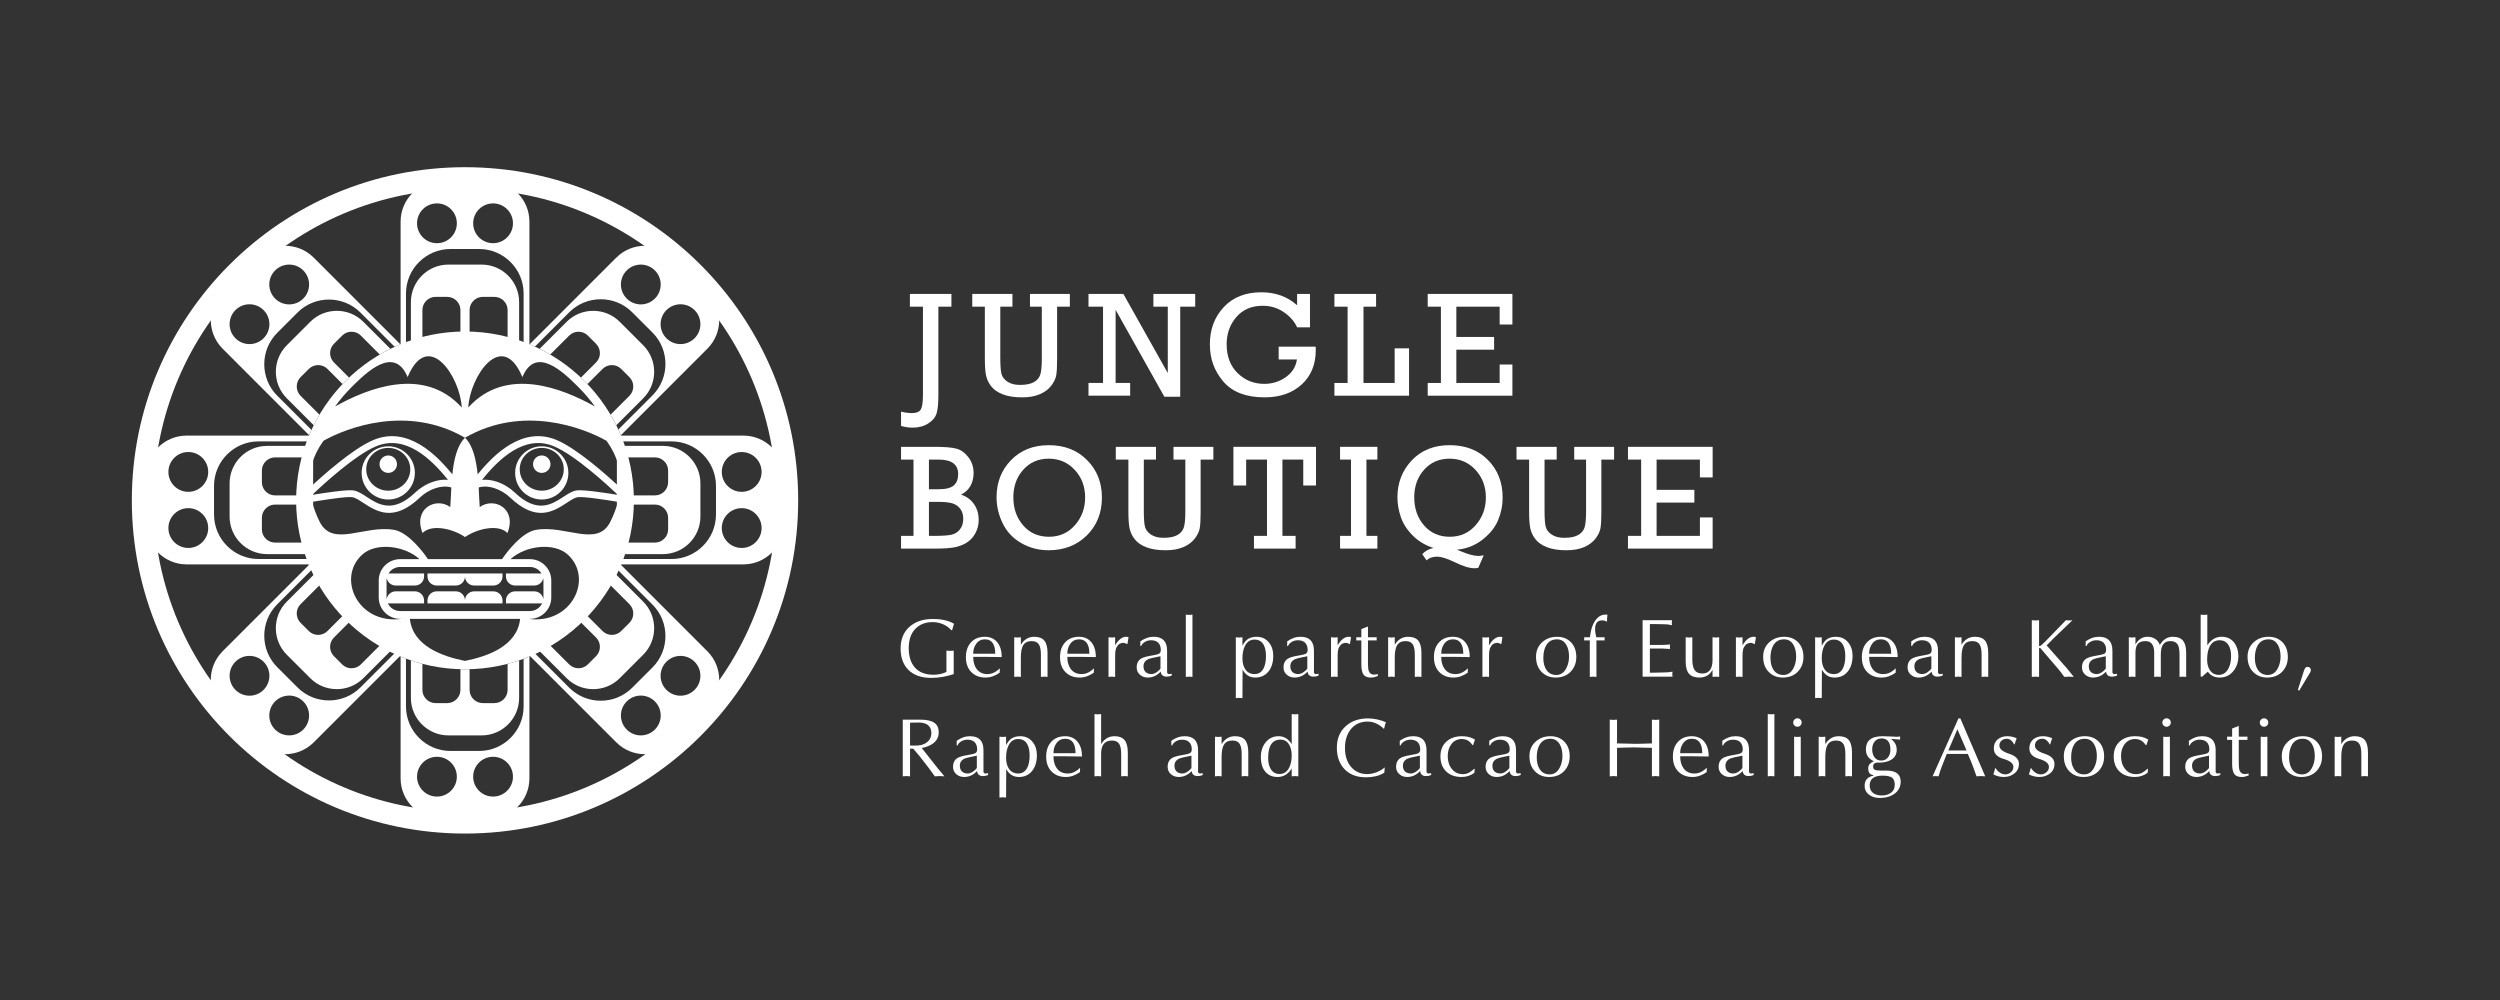
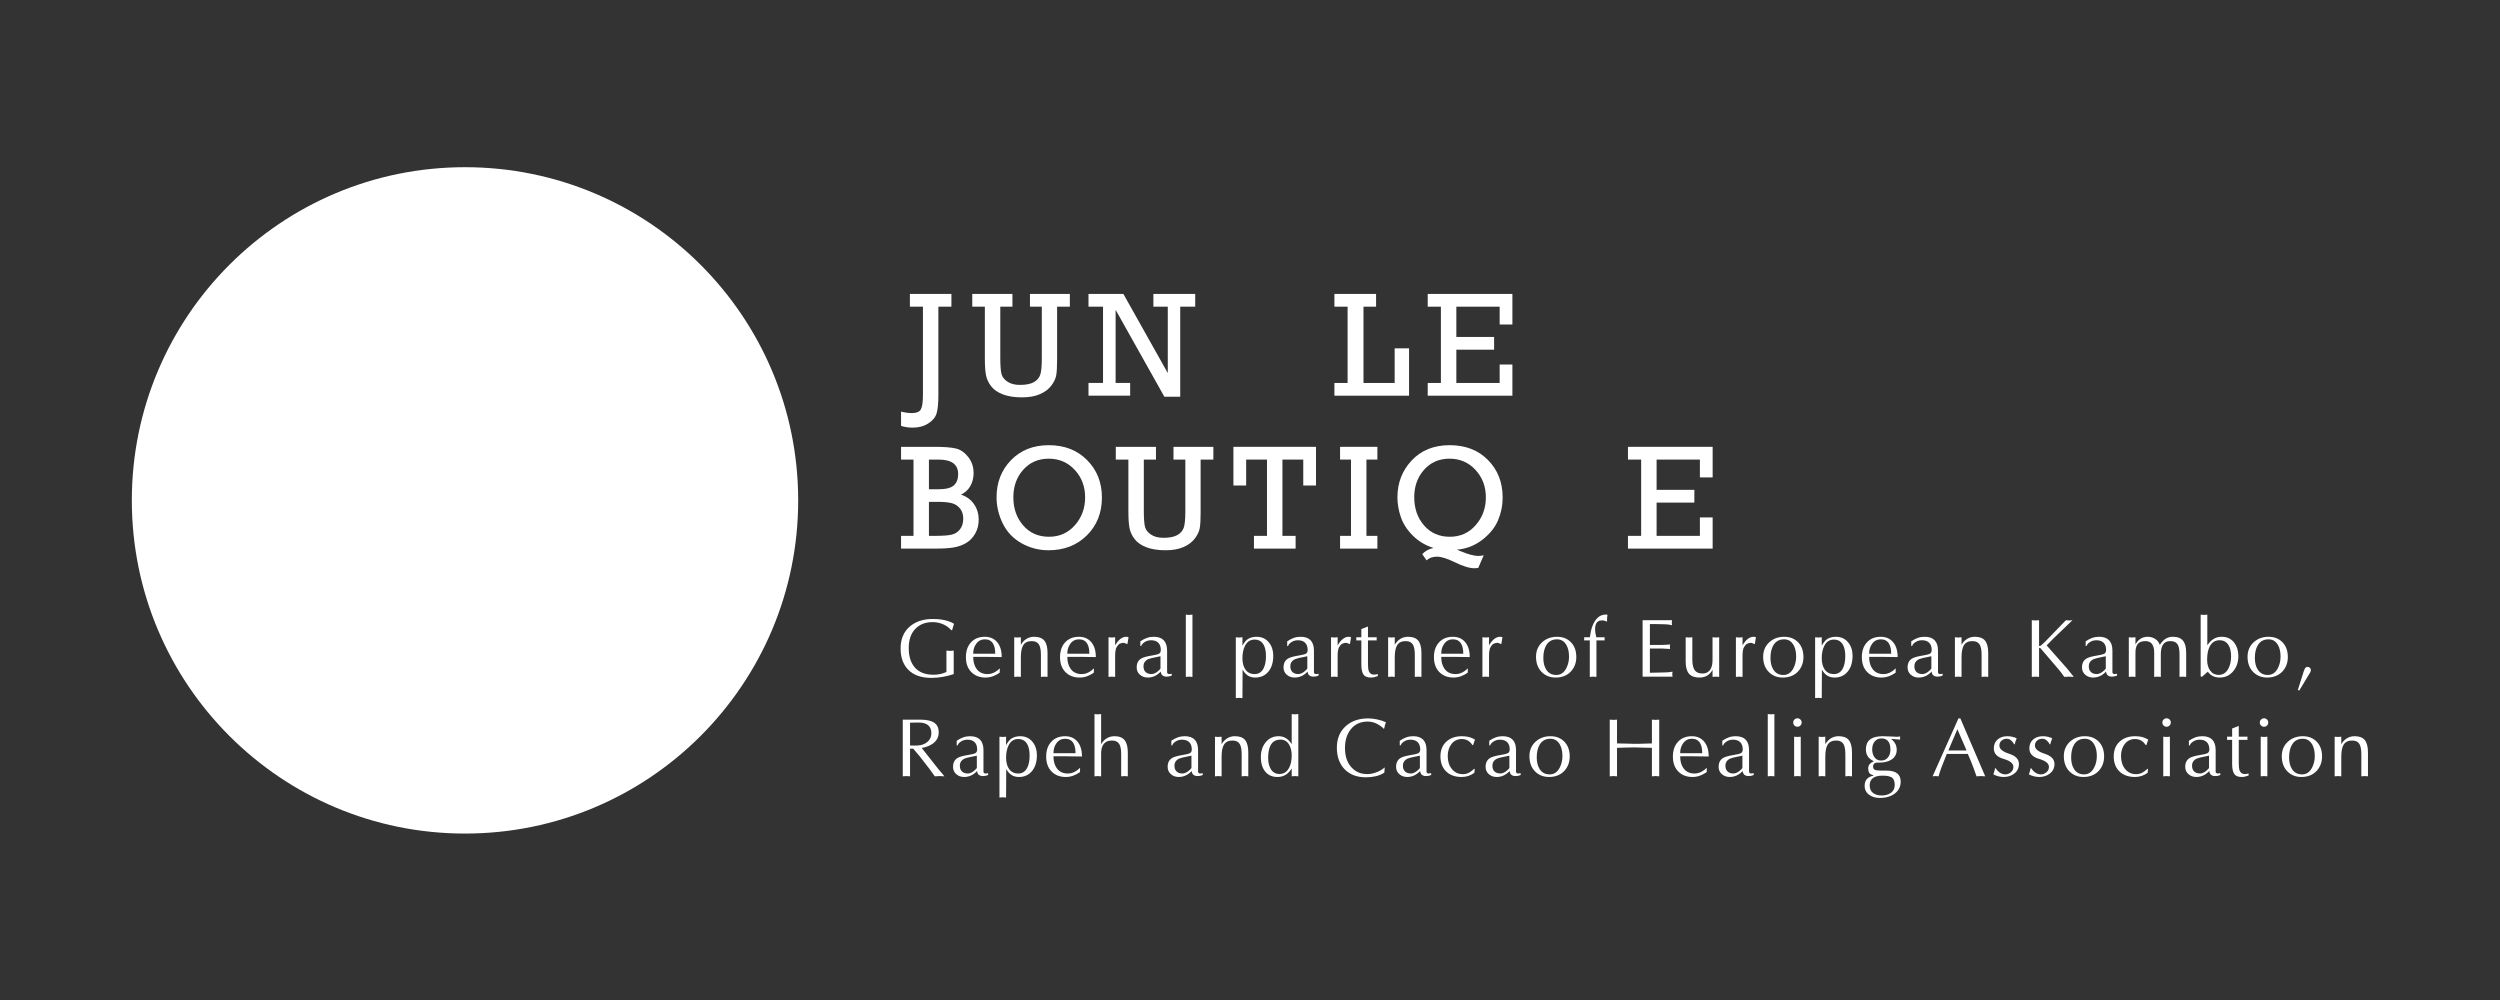
<svg xmlns="http://www.w3.org/2000/svg" xml:space="preserve" width="500mm" height="200mm" version="1.1" style="shape-rendering:geometricPrecision; text-rendering:geometricPrecision; image-rendering:optimizeQuality; fill-rule:evenodd; clip-rule:evenodd" viewBox="0 0 50000 20000">
  <rect x="0" y="0" width="50000" height="20000" fill="#333333" stroke="none" />
  <defs>
    <style type="text/css">
   
    .fil0 {fill:#fff}
   
  </style>
  </defs>
  <g id="Слой_x0020_1">
    <g id="_1178187328">
      <path class="fil0" d="M18021.14 8518.6l0 -286.21c76,19.37 149.28,29.3 219.79,29.3 87.45,0 145.85,-23.85 174.91,-72.42 28.44,-48.42 42.97,-144.8 42.97,-290.15l0 -1765.56 -260.85 0 0 -254.85 830.35 0 0 254.85 -260.85 0 0 1781.14c0,152.72 -11.49,269.12 -34.44,349.05 -22.94,79.4 -77.87,147.38 -165.83,203.82 -87.5,56.49 -191.39,85.07 -311.23,85.07 -83.48,0 -161.39,-11.49 -234.82,-34.04z" />
      <path class="fil0" d="M20005.92 6133.56l0 1018.62c0,158.32 7.87,267.35 23.96,327.77 15.93,60.93 56.48,112.32 120.84,154.78 64,42.43 146.87,63.46 248.34,63.46 120.89,0 213.29,-18.46 277.8,-54.93 64.4,-36.35 106.86,-85.93 127.89,-147.77 20.89,-62.08 31.48,-171.47 31.48,-328.78l0 -1033.15 -236.89 0 0 -254.85 797.46 0 0 254.85 -254.85 0 0 1064.12c0,143.43 -5.99,247.83 -18.5,312.23 -12,65.02 -44.99,132.85 -98.4,203.86 -53.96,70.36 -129.41,127.49 -227.31,169.92 -97.43,42.46 -215.85,63.39 -355.82,63.39 -153.76,0 -282.13,-20.02 -384.65,-59.42 -102.38,-39.53 -179.75,-92.58 -231.25,-158.86 -52,-66.02 -86.44,-137.03 -103.39,-211.88 -16.95,-75.49 -25.51,-191.85 -25.51,-350.21l0 -1033.15 -251.78 0 0 -254.85 803.28 0 0 254.85 -242.7 0z" />
      <polygon class="fil0" points="22060.62,7659.31 22060.62,6133.52 21769.86,6133.52 21769.86,5878.67 22467.32,5878.67 23355.67,7461.45 23355.67,6133.52 23067.79,6133.52 23067.79,5878.67 23904.1,5878.67 23904.1,6133.52 23604.37,6133.52 23604.37,7935.04 23287.69,7935.04 22312.43,6197.01 22312.43,7659.31 22603.24,7659.31 22603.24,7914.01 21769.86,7914.01 21769.86,7659.31 " />
-       <path class="fil0" d="M25573.21 6933.83l740.33 0c1.01,26.53 1.52,49.59 1.52,70 0,285.82 -93.96,514.54 -281.23,686.01 -187.41,171.19 -435.14,257.13 -742.39,257.13 -368.17,0 -642.53,-104.91 -823.3,-314.26 -180.4,-209.2 -270.78,-457.04 -270.78,-742.86 0,-299.62 92.44,-548.46 277.15,-746.83 184.37,-198.36 435.24,-297.16 751.92,-297.16 284.3,0 523.1,86.44 715.46,259.18l0 -226.29 257.78 0 0 668.55 -257.78 0c-48.93,-112.46 -135.37,-212.92 -260.33,-300.38 -124.28,-87.31 -266.81,-131.43 -427.09,-131.43 -222.82,0 -398.64,75.45 -528.15,225.9 -128.76,150.33 -193.27,331.2 -193.27,543.48 0,242.88 73.43,435.64 220.3,578.53 146.36,142.42 323.18,213.8 530.07,213.8 161.94,0 306.24,-44.85 433.23,-134.87 126.84,-89.88 200.78,-207.69 222.32,-353.65l-365.76 0 0 -254.85z" />
      <polygon class="fil0" points="26952.03,7659.31 26952.03,6133.52 26688.26,6133.52 26688.26,5878.67 27521.53,5878.67 27521.53,6133.52 27269.72,6133.52 27269.72,7659.31 27893.28,7659.31 27893.28,6966.79 28181.01,6966.79 28181.01,7914.01 26688.26,7914.01 26688.26,7659.31 " />
      <polygon class="fil0" points="28818.02,7659.31 28818.02,6133.41 28554.25,6133.41 28554.25,5878.57 30247.93,5878.57 30247.93,6490.09 29993.09,6490.09 29993.09,6133.41 29126.78,6133.41 29126.78,6738.98 29882.18,6738.98 29882.18,6993.68 29126.78,6993.68 29126.78,7659.31 29993.09,7659.31 29993.09,7290.48 30247.93,7290.48 30247.93,7914.01 28554.25,7914.01 28554.25,7659.31 " />
      <path class="fil0" d="M18578.64 10717.24l115.39 0c151.45,0 262.36,-7.51 332.22,-22.44 70.36,-15.03 128,-50.99 172.38,-106.97 44.48,-55.94 66.42,-127.35 66.42,-215.31 0,-79.93 -20.93,-146.75 -63.39,-200.78 -42.42,-53.95 -97.39,-89.88 -164.46,-107.87 -66.42,-18.11 -160.74,-27.03 -282.75,-27.03l-175.81 0 0 680.4zm0 -932.18l191.35 0c146.36,0 248.34,-25.51 306.24,-77.01 57.89,-51.39 86.95,-126.84 86.95,-226.15 0,-193.41 -130.93,-290.41 -393.19,-290.41l-191.35 0 0 593.57zm-308.76 932.18l0 -1525.75 -248.85 0 0 -254.74 677.95 0c186.4,0 326.26,10.95 419.2,33.54 93.42,22.44 175.42,79.43 246.79,170.83 71.52,91.43 106.97,198.25 106.97,321.66 0,94.47 -21.54,179.86 -64,256.37 -42.97,75.99 -105.42,133.85 -187.77,172.74 113.32,39.02 200.78,103.53 261.71,193.91 61.47,89.88 91.93,192.87 91.93,308.77 0,100.35 -22.44,191.89 -67.94,273.2 -45.39,82 -105.95,145.46 -180.9,190.34 -74.85,44.49 -157.21,74.99 -246.72,90.38 -88.97,15.58 -210.87,23.6 -364.74,23.6l-692.48 0 0 -254.85 248.85 0z" />
      <path class="fil0" d="M20266.87 9945.33c0,223.88 65.37,411.29 196.3,562.6 130.93,151.46 302.8,227.31 515.59,227.31 211.37,0 384.76,-77.37 520.13,-232.26 135.77,-154.89 203.71,-339.77 203.71,-554.57 0,-216.87 -68.84,-400.2 -207.29,-549.99 -138.44,-149.9 -311.69,-224.89 -521.04,-224.89 -207.79,0 -377.75,73.94 -509.54,221.31 -131.98,147.41 -197.86,330.7 -197.86,550.49zm-335.69 -0.36c0,-295.79 96.38,-543.12 289.79,-742.35 193.27,-199.41 445.05,-298.86 755.73,-298.86 313.24,0 568.59,99.45 765.94,298.86 197.35,199.23 295.79,448.48 295.79,748.21 0,305.33 -100.46,557.64 -300.74,756.51 -200.93,198.26 -455.77,297.82 -765.44,297.82 -197.35,0 -378.66,-47.16 -543.99,-141.52 -165.37,-93.81 -289.79,-225.29 -372.76,-393.69 -82.9,-168.26 -124.32,-343.71 -124.32,-524.98z" />
      <path class="fil0" d="M22876.3 9191.49l0 1018.63c0,158.36 7.91,267.35 23.96,327.92 15.93,60.78 56.48,112.31 120.88,154.74 64,42.46 146.97,63.39 248.34,63.39 120.85,0 213.29,-18.36 277.79,-54.83 64.37,-36.46 106.83,-85.93 127.86,-147.87 21.03,-61.98 31.51,-171.37 31.51,-328.82l0 -1033.16 -236.88 0 0 -254.7 797.42 0 0 254.7 -254.85 0 0 1064.27c0,143.29 -5.99,247.73 -18.46,312.09 -12,65.01 -44.89,132.99 -98.44,204 -53.92,70.22 -129.38,127.35 -227.31,169.81 -97.39,42.43 -215.71,63.46 -355.67,63.46 -153.88,0 -282.28,-20.13 -384.77,-59.52 -102.37,-39.53 -179.75,-92.44 -231.28,-158.86 -51.86,-66.03 -86.41,-136.89 -103.39,-211.74 -16.95,-75.6 -25.48,-191.89 -25.48,-350.35l0 -1033.16 -251.77 0 0 -254.7 803.42 0 0 254.7 -242.88 0z" />
      <polygon class="fil0" points="25339.83,10717.24 25339.83,9191.49 24923.2,9191.49 24923.2,9710.11 24668.35,9710.11 24668.35,8936.75 26320.08,8936.75 26320.08,9710.11 26065.23,9710.11 26065.23,9191.49 25648.6,9191.49 25648.6,10717.24 25912.37,10717.24 25912.37,10972.09 25079.13,10972.09 25079.13,10717.24 " />
      <polygon class="fil0" points="27020.08,10717.24 27020.08,9191.49 26801.3,9191.49 26801.3,8936.75 27547.62,8936.75 27547.62,9191.49 27328.84,9191.49 27328.84,10717.24 27547.62,10717.24 27547.62,10972.09 26801.3,10972.09 26801.3,10717.24 " />
      <path class="fil0" d="M28284.62 9945.33c0,223.88 65.37,411.29 195.8,562.6 130.93,151.46 302.29,227.31 514.53,227.31 210.87,0 383.75,-77.37 519.16,-232.26 135.38,-154.89 203.32,-339.77 203.32,-554.57 0,-216.87 -68.96,-400.2 -206.9,-549.99 -137.83,-149.9 -311.22,-224.89 -520.02,-224.89 -207.29,0 -377.25,73.94 -508.68,221.31 -131.29,147.41 -197.21,330.7 -197.21,550.49zm855.17 1047.72l60.07 26.49c159.33,66.42 281.73,99.45 367.66,99.45 27.04,0 62.96,-4.59 106.83,-13.01l-108.38 251.31c-29.45,4.95 -56.45,7.51 -80.44,7.51 -96.89,0 -229.73,-41.45 -399.65,-124.42 -146.36,-70.9 -261.25,-106.97 -345.12,-106.97 -86.95,0 -156.95,24.61 -209.35,73.54l-86.41 -124.42c57.35,-62.45 132.3,-103.5 225.25,-123.02 -163.81,-51.89 -302.76,-134.9 -416.09,-249.75 -113.98,-114.34 -192.91,-237.75 -237.79,-370.09 -45.14,-131.94 -67.58,-263.41 -67.58,-394.34 0,-287.73 95.01,-533 285.35,-736.24 190.34,-203.31 443.63,-305.33 759.44,-305.33 316.17,0 571.88,98.8 766.81,297.2 195.33,197.97 292.72,447.72 292.72,748.96 0,159.88 -30.97,312.24 -92.44,457.04 -61.43,144.99 -166.34,274.76 -315.77,390.26 -149.29,114.88 -317.69,180.4 -505.11,195.83z" />
-       <path class="fil0" d="M30891.01 9191.49l0 1018.63c0,158.36 7.92,267.35 23.96,327.92 15.94,60.78 56.49,112.31 120.85,154.74 64,42.46 147.01,63.39 248.37,63.39 120.85,0 213.29,-18.36 277.8,-54.83 64.36,-36.46 106.82,-85.93 127.86,-147.87 20.92,-61.98 31.47,-171.37 31.47,-328.82l0 -1033.16 -236.85 0 0 -254.7 797.43 0 0 254.7 -254.85 0 0 1064.27c0,143.29 -6,247.73 -18.5,312.09 -11.96,65.01 -44.85,132.99 -98.41,204 -53.91,70.22 -129.41,127.35 -227.31,169.81 -97.39,42.43 -215.85,63.46 -355.7,63.46 -153.88,0 -282.24,-20.13 -384.62,-59.52 -102.38,-39.53 -179.9,-92.44 -231.39,-158.86 -51.9,-66.03 -86.45,-136.89 -103.4,-211.74 -16.94,-75.6 -25.47,-191.89 -25.47,-350.35l0 -1033.16 -251.81 0 0 -254.7 803.31 0 0 254.7 -242.74 0z" />
      <polygon class="fil0" points="32822.99,10717.24 32822.99,9191.49 32559.22,9191.49 32559.22,8936.65 34252.91,8936.65 34252.91,9548.18 33998.02,9548.18 33998.02,9191.49 33131.76,9191.49 33131.76,9796.91 33887.12,9796.91 33887.12,10051.76 33131.76,10051.76 33131.76,10717.24 33998.02,10717.24 33998.02,10348.56 34252.91,10348.56 34252.91,10972.09 32559.22,10972.09 32559.22,10717.24 " />
-       <path class="fil0" d="M13703.57 5604.06c-1127,-1126.86 -2683.87,-1823.96 -4403.54,-1823.96 -1719.67,0 -3276.57,697.1 -4403.54,1823.96 -1126.86,1127 -1823.96,2683.87 -1823.96,4403.54 0,1719.56 697.1,3276.54 1823.96,4403.54 1126.97,1126.86 2683.87,1823.96 4403.54,1823.96 1719.67,0 3276.54,-697.1 4403.54,-1823.96 1126.86,-1127 1823.96,-2683.98 1823.96,-4403.54 0,-1719.67 -697.1,-3276.54 -1823.96,-4403.54zm-4403.54 -2260.08c1840.15,0 3506.01,745.93 4711.8,1951.82 1205.89,1205.79 1951.82,2871.65 1951.82,4711.8 0,1840.15 -745.93,3506.01 -1951.82,4711.8 -1205.79,1205.89 -2871.65,1951.82 -4711.8,1951.82 -1840.04,0 -3506.05,-745.93 -4711.8,-1951.82 -1205.78,-1205.9 -1951.71,-2871.65 -1951.71,-4711.8 0,-1840.15 745.93,-3506.01 1951.71,-4711.8 1205.75,-1205.89 2871.76,-1951.82 4711.8,-1951.82z" />
-       <path class="fil0" d="M9655.45 5937.47c-145.06,0 -263.77,118.68 -263.77,263.63l0 630.93 760.34 0 0 -630.93c0,-144.95 -118.67,-263.63 -263.62,-263.63l-232.95 0zm-943.78 0c-144.95,0 -263.63,118.68 -263.63,263.63l0 630.93 760.31 0 0 -630.93c0,-144.95 -118.68,-263.63 -263.63,-263.63l-233.05 0zm1149.69 -1869.61c219.8,0 397.99,178.24 397.99,398.03 0,219.9 -178.19,398.13 -397.99,398.13 -219.79,0 -398.02,-178.23 -398.02,-398.13 0,-219.79 178.23,-398.03 398.02,-398.03zm-1122.52 0c219.79,0 397.99,178.24 397.99,398.03 0,219.9 -178.2,398.13 -397.99,398.13 -219.94,0 -398.17,-178.23 -398.17,-398.13 0,-219.79 178.23,-398.03 398.17,-398.03zm84.53 -447.1c-446.24,0 -811.34,365.14 -811.34,811.34l0 2530.25 107.58 0 0 -1093.11c0,-489.02 400.05,-889.07 888.97,-889.07l574.59 0c489.06,0 888.96,400.05 888.96,889.07l0 1093.11 116.04 0 0 -2530.25c0,-446.2 -365.14,-811.34 -811.48,-811.34l-953.32 0zm143.79 1670.85l665.85 0c412.19,0 749.39,337.1 749.39,749.36l0 921.38 -2164.6 0 0 -921.38c0,-412.26 337.06,-749.36 749.36,-749.36z" />
+       <path class="fil0" d="M13703.57 5604.06zm-4403.54 -2260.08c1840.15,0 3506.01,745.93 4711.8,1951.82 1205.89,1205.79 1951.82,2871.65 1951.82,4711.8 0,1840.15 -745.93,3506.01 -1951.82,4711.8 -1205.79,1205.89 -2871.65,1951.82 -4711.8,1951.82 -1840.04,0 -3506.05,-745.93 -4711.8,-1951.82 -1205.78,-1205.9 -1951.71,-2871.65 -1951.71,-4711.8 0,-1840.15 745.93,-3506.01 1951.71,-4711.8 1205.75,-1205.89 2871.76,-1951.82 4711.8,-1951.82z" />
      <path class="fil0" d="M9861.4 15931.65c219.79,0 397.99,-178.09 397.99,-398.02 0,-219.9 -178.2,-397.99 -397.99,-397.99 -219.94,0 -398.13,178.09 -398.13,397.99 0,219.93 178.19,398.02 398.13,398.02zm-1122.67 0c219.8,0 398.03,-178.09 398.03,-398.02 0,-219.9 -178.23,-397.99 -398.03,-397.99 -219.79,0 -398.02,178.09 -398.02,397.99 0,219.93 178.23,398.02 398.02,398.02zm84.67 447.21c-446.34,0 -811.33,-365.1 -811.33,-811.3l0 -2436.69c35.45,14.68 71.37,28.84 107.58,42.21l0 957.3c0,488.92 400.05,888.96 888.96,888.96l574.6 0c488.91,0 888.96,-400.04 888.96,-888.96l0 -954.12c39.03,-14.52 77.66,-29.56 116.04,-45.39l0 2436.69c0,446.2 -365.25,811.3 -811.48,811.3l-953.33 0zm143.65 -1670.85l666.03 0c412.15,0 749.36,-337.2 749.36,-749.36l0 -750.51c-75.6,25.51 -152.47,48.46 -230.38,68.73l0 521.66c0,144.84 -118.68,263.66 -263.77,263.66l-232.8 0c-145.06,0 -263.78,-118.82 -263.78,-263.66l0 -414.47c-30.46,0.65 -61.03,1.15 -91.64,1.15 -30.72,0 -61.19,-0.5 -91.69,-1.15l0 414.47c0,144.84 -118.67,263.66 -263.62,263.66l-233.06 0c-144.95,0 -263.63,-118.82 -263.63,-263.66l0 -521.66c-77.91,-20.27 -154.78,-43.22 -230.38,-68.73l0 750.51c0,412.16 337.21,749.36 749.36,749.36z" />
      <path class="fil0" d="M5237.74 9644.41c0,145.1 118.68,263.67 263.63,263.67l630.94 0 0 -760.35 -630.94 0c-144.95,0 -263.63,118.71 -263.63,263.77l0 232.91zm0 943.68c0,145.09 118.68,263.77 263.63,263.77l630.94 0 0 -760.35 -630.94 0c-144.95,0 -263.63,118.57 -263.63,263.67l0 232.91zm-1869.6 -1149.56c0,-219.9 178.23,-398.02 398.13,-398.02 219.79,0 398.03,178.12 398.03,398.02 0,219.79 -178.24,398.03 -398.03,398.03 -219.9,0 -398.13,-178.24 -398.13,-398.03zm0 1122.53c0,-219.8 178.23,-398.03 398.13,-398.03 219.79,0 398.03,178.23 398.03,398.03 0,219.93 -178.24,398.13 -398.03,398.13 -219.9,0 -398.13,-178.2 -398.13,-398.13zm-447.1 -84.64c0,446.31 365.14,811.45 811.33,811.45l2530.36 0 0 -107.59 -1093.22 0c-489.02,0 -888.96,-400.08 -888.96,-889.1l0 -574.6c0,-488.91 399.94,-888.85 888.96,-888.85l1093.22 0 0 -116.01 -2530.36 0c-446.19,0 -811.33,365.14 -811.33,811.34l0 953.36zm1670.84 -143.69l0 -665.88c0,-412.3 337.21,-749.36 749.36,-749.36l921.49 0 0 2164.61 -921.49 0c-412.15,0 -749.36,-337.07 -749.36,-749.37z" />
      <path class="fil0" d="M13362.35 9644.41c0,145.1 -118.67,263.67 -263.62,263.67l-630.94 0 0 -760.35 630.94 0c144.95,0 263.62,118.71 263.62,263.77l0 232.91zm0 943.68c0,145.09 -118.67,263.77 -263.62,263.77l-630.94 0 0 -760.35 630.94 0c144.95,0 263.62,118.57 263.62,263.67l0 232.91zm1869.61 -1149.56c0,-219.9 -178.2,-398.02 -398.13,-398.02 -219.8,0 -398.03,178.12 -398.03,398.02 0,219.79 178.23,398.03 398.03,398.03 219.93,0 398.13,-178.24 398.13,-398.03zm0 1122.53c0,-219.8 -178.2,-398.03 -398.13,-398.03 -219.8,0 -398.03,178.23 -398.03,398.03 0,219.93 178.23,398.13 398.03,398.13 219.93,0 398.13,-178.2 398.13,-398.13zm447.1 -84.64c0,446.31 -365.1,811.45 -811.34,811.45l-2530.21 0 0 -107.59 1093.07 0c489.02,0 889.11,-400.08 889.11,-889.1l0 -574.6c0,-488.91 -400.09,-888.85 -889.11,-888.85l-1093.07 0 0 -116.01 2530.21 0c446.24,0 811.34,365.14 811.34,811.34l0 953.36zm-1670.84 -143.69l0 -665.88c0,-412.3 -337.07,-749.36 -749.26,-749.36l-921.45 0 0 2164.61 921.45 0c412.19,0 749.26,-337.07 749.26,-749.37z" />
-       <path class="fil0" d="M12423.85 12620.97c-102.64,102.63 -270.42,102.63 -372.91,0l-446.09 -445.95 537.63 -537.73 446.08 446.05c102.6,102.63 102.6,270.42 0,372.91l-164.71 164.72zm-667.29 667.25c-102.64,102.63 -270.39,102.63 -372.88,0l-446.09 -446.05 537.59 -537.52 446.09 446.09c102.53,102.52 102.53,270.27 0,372.76l-164.71 164.72zm2134.89 509.19c155.43,-155.4 155.43,-407.57 0,-562.96 -155.5,-155.43 -407.56,-155.43 -562.96,0 -155.43,155.39 -155.43,407.56 0,562.96 155.4,155.43 407.46,155.43 562.96,0zm-793.84 793.73c155.53,-155.53 155.53,-407.45 0,-562.85 -155.4,-155.54 -407.46,-155.54 -562.86,0 -155.53,155.4 -155.53,407.32 0,562.85 155.4,155.54 407.46,155.54 562.86,0zm376.09 256.4c-315.53,315.53 -831.98,315.53 -1147.53,0l-1789.13 -1789.16 76.11 -76.11 772.95 772.96c345.74,345.74 911.52,345.74 1257.29,0l406.3 -406.19c345.73,-345.88 345.73,-911.55 0,-1257.28l-772.96 -773.07 81.96 -81.85 1789.16 1789.16c315.52,315.38 315.52,831.83 0,1147.39l-674.15 674.15zm-1079.81 -1283.19l470.81 -470.81c291.56,-291.41 291.56,-768.22 0,-1059.67l-651.47 -651.72 -1530.74 1530.78 651.58 651.42c291.45,291.56 768.36,291.56 1059.82,0z" />
      <path class="fil0" d="M6678.86 13123.57c-102.6,-102.63 -102.6,-270.42 0,-372.9l446.09 -446.09 537.63 537.62 -446.09 446.09c-102.49,102.63 -270.39,102.63 -372.91,0l-164.72 -164.72zm-667.26 -667.29c-102.63,-102.48 -102.63,-270.24 0,-372.87l446.09 -446.09 537.49 537.74 -445.95 445.94c-102.63,102.53 -270.42,102.53 -372.91,0l-164.72 -164.72zm-509.18 2134.94c155.54,155.39 407.56,155.39 562.99,0 155.4,-155.54 155.4,-407.61 0,-562.89 -155.43,-155.5 -407.45,-155.5 -562.99,0 -155.4,155.28 -155.4,407.35 0,562.89zm-793.74 -793.89c155.54,155.54 407.46,155.54 562.85,0 155.54,-155.39 155.54,-407.45 0,-562.85 -155.39,-155.54 -407.31,-155.54 -562.85,0 -155.39,155.4 -155.39,407.46 0,562.85zm-256.36 375.98c-315.53,-315.41 -315.53,-831.86 0,-1147.38l1789.16 -1789.16 76.11 76.1 -772.96 772.96c-345.77,345.74 -345.77,911.51 0,1257.28l406.3 406.16c345.62,345.88 911.4,345.88 1257.14,0l772.95 -772.81 82.11 81.85 -1789.16 1789.13c-315.52,315.66 -831.97,315.66 -1147.5,0l-674.15 -674.13zm1283.01 -1079.69l470.95 470.8c291.56,291.42 768.37,291.42 1059.79,0l651.6 -651.46 -1530.73 -1530.74 -651.61 651.57c-291.42,291.46 -291.42,768.37 0,1059.83z" />
      <path class="fil0" d="M5502.49 5408.48c155.39,-155.54 407.42,-155.54 562.96,0 155.43,155.39 155.43,407.42 0,562.85 -155.54,155.54 -407.57,155.54 -562.96,0 -155.43,-155.43 -155.43,-407.46 0,-562.85zm-793.88 793.74c155.54,-155.43 407.56,-155.43 562.99,0 155.54,155.39 155.54,407.56 0,562.96 -155.43,155.43 -407.45,155.43 -562.99,0 -155.4,-155.4 -155.4,-407.57 0,-562.96zm-256.26 -376.09c-315.52,315.63 -315.52,831.97 0,1147.49l1730.66 1730.91c14.92,-35.7 30.46,-70.9 46.51,-105.96l-684.86 -684.85c-345.87,-345.73 -345.87,-911.4 0,-1257.14l406.2 -406.3c345.73,-345.77 911.51,-345.77 1257.28,0l685.5 685.47c37.73,-17.2 75.86,-33.75 114.2,-49.69l-1733.94 -1734.09c-315.53,-315.41 -831.87,-315.41 -1147.39,0l-674.16 674.16zm1283.05 1079.91l470.92 -470.91c291.45,-291.46 768.26,-291.46 1059.68,0l541.71 541.67c-72.03,35.45 -142.68,73.58 -211.77,113.98l-379.53 -379.38c-102.48,-102.63 -270.27,-102.63 -372.76,0l-164.72 164.58c-102.63,102.49 -102.63,270.38 0,373.02l302.51 302.65c-23.45,22.05 -46.9,44.63 -69.71,67.58 -20.27,20.27 -40.44,40.91 -60.2,61.69l-302.37 -302.41c-102.52,-102.48 -270.28,-102.48 -372.91,0l-164.72 164.72c-102.49,102.63 -102.49,270.42 0,373.06l377.5 377.35c-40.69,68.95 -78.92,139.35 -114.63,211.12l-539 -538.89c-291.45,-291.56 -291.45,-768.37 0,-1059.83z" />
      <path class="fil0" d="M13891.42 6202.15c155.43,155.53 155.43,407.6 0,562.99 -155.4,155.54 -407.42,155.54 -562.96,0 -155.43,-155.39 -155.43,-407.46 0,-562.99 155.54,-155.4 407.56,-155.4 562.96,0zm-793.74 -793.74c155.43,155.43 155.43,407.6 0,562.85 -155.5,155.54 -407.57,155.54 -562.96,0 -155.43,-155.25 -155.43,-407.42 0,-562.85 155.39,-155.4 407.46,-155.4 562.96,0zm375.98 -256.37c-315.52,-315.52 -831.97,-315.52 -1147.39,0l-1734.08 1733.95c35.7,14.67 71.15,30.21 106.21,46.15l687.78 -687.78c345.73,-345.74 911.4,-345.74 1257.13,0l406.3 406.3c345.77,345.62 345.77,911.4 0,1257.13l-682.68 682.73c17.35,37.58 34.19,75.6 50.23,113.83l1730.66 -1730.65c315.52,-315.64 315.52,-831.98 0,-1147.5l-674.16 -674.16zm-1079.81 1283.02l470.92 470.95c291.45,291.56 291.45,768.37 0,1059.82l-539 539c-35.85,-71.91 -73.94,-142.42 -114.63,-211.26l377.39 -377.36c102.59,-102.48 102.59,-270.38 0,-372.91l-164.72 -164.68c-102.52,-102.52 -270.28,-102.52 -372.91,0l-302.4 302.37c-19.77,-20.78 -39.79,-41.56 -60.06,-61.83 -22.95,-22.8 -46.26,-45.35 -69.71,-67.69l302.51 -302.51c102.63,-102.63 102.63,-270.42 0,-373.02l-164.72 -164.61c-102.49,-102.63 -270.39,-102.63 -372.91,0l-379.38 379.53c-69.09,-40.52 -139.74,-78.64 -211.88,-114.09l541.68 -541.71c291.56,-291.42 768.37,-291.42 1059.82,0z" />
-       <path class="fil0" d="M8152.21 7542.15c-264.02,-638.6 -817.34,-103.28 -1119.09,198.61 -120.63,120.49 -231.54,250.51 -331.75,389.1 652.37,-365.25 1778.58,-815.17 2533.07,20.13 -28.04,-612.43 -672.75,-1587.84 -1082.23,-607.84zm-627.39 1382.32c-424.41,175.7 -1080.82,781.27 -1283.27,973.49 217.63,-35.92 702.06,-110.91 830.2,-89.23 87.46,14.78 171.19,69.5 265.04,130.79 225.9,147.66 519.88,339.62 969.15,-90.13 96.38,-92.41 226.81,-172.74 364.74,-217.23 94.47,-30.61 193.27,-44.74 288.39,-35.31 -172.13,-215.45 -384.62,-440.85 -624.94,-584.78 -243.5,-145.86 -517.75,-208.2 -809.31,-87.6zm240.21 33.68c-243.25,0 -440.49,191.46 -440.49,427.84 0,236.09 197.24,427.58 440.49,427.58 243.35,0 440.59,-191.49 440.59,-427.58 0,-236.38 -197.24,-427.84 -440.59,-427.84zm3070 151.06c-96.23,0 -174.4,78.02 -174.4,174.4 0,96.38 78.17,174.4 174.4,174.4 96.38,0 174.55,-78.02 174.55,-174.4 0,-96.38 -78.17,-174.4 -174.55,-174.4zm-3070 0c-96.27,0 -174.41,78.02 -174.41,174.4 0,96.38 78.14,174.4 174.41,174.4 96.38,0 174.51,-78.02 174.51,-174.4 0,-96.38 -78.13,-174.4 -174.51,-174.4zm0 -183.33c-293.88,0 -532.14,238.4 -532.14,532.28 0,293.83 238.26,532.13 532.14,532.13 293.98,0 532.24,-238.3 532.24,-532.13 0,-293.88 -238.26,-532.28 -532.24,-532.28zm3070 32.27c-243.24,0 -440.45,191.46 -440.45,427.84 0,236.09 197.21,427.58 440.45,427.58 243.39,0 440.6,-191.49 440.6,-427.58 0,-236.38 -197.21,-427.84 -440.6,-427.84zm0 -32.27c-293.98,0 -532.13,238.4 -532.13,532.28 0,293.83 238.15,532.13 532.13,532.13 293.99,0 532.28,-238.3 532.28,-532.13 0,-293.88 -238.29,-532.28 -532.28,-532.28zm-1534.93 3142.57l750.38 0 0 -58.91c0,-100.46 -82.11,-182.67 -182.57,-182.67l-385.27 0c-100.43,0 -182.54,82.21 -182.54,182.67 0,-100.46 -82.25,-182.67 -182.57,-182.67l-385.27 0c-100.46,0 -182.57,82.21 -182.57,182.67l0 58.91 750.41 0zm750.38 -599.32l-750.38 0 -750.41 0 0 59.02c0,100.32 82.11,182.42 182.57,182.42l385.27 0c100.32,0 182.57,-82.1 182.57,-182.42 0,100.32 82.11,182.42 182.54,182.42l385.27 0c100.46,0 182.57,-82.1 182.57,-182.42l0 -59.02zm397.51 -3926.98c-409.48,-980 -1054.33,-4.59 -1082.26,607.84 754.35,-835.3 1880.59,-385.38 2533.07,-20.13 -100.22,-138.59 -211.27,-268.61 -331.86,-389.1 -301.75,-301.89 -854.92,-837.21 -1118.95,-198.61zm627.22 1382.32c-291.42,-120.6 -565.64,-58.26 -809.13,87.6 -240.32,143.93 -452.85,369.33 -624.98,584.78 95.12,-9.43 193.81,4.7 288.28,35.31 137.94,44.49 268.36,124.82 364.85,217.23 449.27,429.75 743.14,237.79 969.15,90.13 93.71,-61.29 177.47,-116.01 264.93,-130.79 128.25,-21.68 612.72,53.31 830.2,89.23 -202.34,-192.22 -858.9,-797.79 -1283.3,-973.49zm-1775.11 4460.78c-932.72,0 -1777.2,-378.11 -2388.37,-989.28 -611.27,-611.31 -989.28,-1455.79 -989.28,-2388.37 0,-932.8 378.01,-1777.17 989.28,-2388.48 611.17,-611.02 1455.65,-989.17 2388.37,-989.17 932.69,0 1777.17,378.15 2388.34,989.17 611.16,611.31 989.31,1455.68 989.31,2388.48 0,932.58 -378.15,1777.06 -989.31,2388.37 -611.17,611.17 -1455.65,989.28 -2388.34,989.28zm0 -1008.04l1102.25 0c-56.59,541.46 -645.46,749.26 -1102.25,840.79 -456.78,-91.53 -1045.65,-299.33 -1102.39,-840.79l1102.39 0zm0 -1037.74l1299.35 0c96.89,0 182.32,52.15 229.98,129.66l-710.87 0 0 59.02c0,100.32 82.11,182.42 182.42,182.42l385.42 0c87.81,0 161.75,-62.84 178.85,-145.81 2.42,14.38 3.72,29.16 3.72,44.23l0 342.3c0,10.7 -0.65,21.39 -1.92,31.87 -12.9,-87.96 -89.26,-156.29 -180.65,-156.29l-385.42 0c-100.31,0 -182.42,82.21 -182.42,182.67l0 58.91 723.23 0c-43.98,89.87 -136.42,152.21 -242.34,152.21l-1299.35 0 -1299.34 0c-106.11,0 -198.51,-62.34 -242.38,-152.21l723.23 0 0 -58.91c0,-100.46 -82.11,-182.67 -182.53,-182.67l-385.27 0c-91.43,0 -167.9,68.33 -180.66,156.29 -1.3,-10.48 -1.91,-21.17 -1.91,-31.87l0 -342.3c0,-15.07 1.26,-29.85 3.68,-44.23 17.1,82.97 90.89,145.81 178.89,145.81l385.27 0c100.32,0 182.53,-82.1 182.53,-182.42l0 -59.02 -710.87 0c47.55,-77.51 133.09,-129.66 230.02,-129.66l1299.34 0zm273.46 -1590.15l14.02 -3.83c93.56,-25.73 198.76,-15.68 299.98,17.09 118.43,38.24 230.1,106.83 312.35,185.61 528.05,505.1 873.13,279.6 1138.56,106.06 81.24,-52.9 153.77,-100.32 212.42,-110.25 113.95,-19.26 609.51,60.06 808.27,93.2 -35.05,131.18 -85.79,261.2 -148.28,390.11 -259.43,535.17 -895.46,65.26 -1493.76,169.92 -287.38,50.23 -594.37,461.12 -675.93,585.8l-741.09 0 -741.08 0c-81.6,-124.68 -388.6,-535.57 -675.97,-585.8 -598.26,-104.66 -1234.33,365.25 -1493.77,-169.92 -62.44,-128.91 -113.18,-258.93 -148.23,-390.11 198.61,-33.14 694.28,-112.46 808.26,-93.2 58.65,9.93 131.18,57.35 212.28,110.25 265.54,173.54 610.66,399.04 1138.71,-106.06 82.21,-78.78 193.77,-147.37 312.34,-185.61 101.08,-32.77 206.39,-42.82 299.98,-17.09l14.03 3.83c-8.17,144.95 -12.51,281.37 -21.18,391.88 -289.4,-209.06 -749.61,32.27 -554.58,518.77 186.51,-187.27 614.5,-81.6 849.21,80.58 234.68,-162.18 662.67,-267.85 849.07,-80.58 195.04,-486.5 -265.18,-727.83 -554.58,-518.77 -8.56,-110.51 -12.86,-246.93 -21.03,-391.88zm2835.04 7.66c-246.03,-230.78 -863.45,-786.36 -1281.35,-959.1 -338.47,-140.22 -653.53,-69.86 -931.57,96.63 -248.45,148.78 -465.71,374.43 -642.29,592.56 -30.57,-293.08 -94.46,-580.56 -253.29,-732.42 -1154.29,-668.77 -2374.96,-197.85 -2831.13,61.58 -227.17,316.83 -302.77,631.19 -277.4,940.75 246.03,-230.78 863.49,-786.36 1281.24,-959.1 338.47,-140.22 653.49,-69.86 931.68,96.63 248.49,148.78 465.57,374.43 642.28,592.56 30.47,-293.08 94.36,-580.56 253.33,-732.42 1154.15,-668.77 2374.82,-197.85 2830.99,61.58 227.31,316.83 302.77,631.19 277.51,940.75zm-1809.15 1426.05l-390.62 0c310.03,-278.55 872.27,-336.16 1143.3,-93.96 524.22,468.93 88.22,1408.63 -786.36,1288.14l33.68 0c234.32,0 426.07,-191.75 426.07,-425.92l0 -342.3c0,-234.32 -191.75,-425.96 -426.07,-425.96zm-2598.69 0l390.47 0c-310.03,-278.55 -872.12,-336.16 -1143.16,-93.96 -524.36,468.93 -88.36,1408.63 786.19,1288.14l-33.5 0c-234.32,0 -426.07,-191.75 -426.07,-425.92l0 -342.3c0,-234.32 191.75,-425.96 426.07,-425.96z" />
      <path class="fil0" d="M19024.51 12603.04c-45.1,-52.15 -100.53,-91.61 -166.3,-119.33 -65.78,-27.72 -134.37,-41.34 -206.24,-41.34 -145.17,0 -260.74,45.57 -347.18,136.71 -86.92,91.14 -130.14,218.93 -130.14,383.35 0,168.19 42.28,298.79 126.85,392.28 84.09,93.49 207.18,140 368.32,140 46.51,0 92.08,-4.69 136.71,-14.09 44.63,-9.4 85.5,-23.49 122.14,-42.28l0 -426.11 72.82 5.17 72.82 -5.17 0 469.33c-147.04,50.74 -296.91,76.11 -450.53,76.11 -201.54,0 -355.64,-55.91 -462.75,-167.25 -99.13,-103.83 -148.93,-243.83 -148.93,-419.53 0,-187.92 61.08,-334.96 183.69,-440.67 116.98,-100.53 271.55,-150.8 462.75,-150.8 108.06,0 204.83,12.68 289.87,38.05 52.14,15.5 96.3,34.77 132.48,57.79 -4.23,12.21 -10.34,30.53 -17.38,54.49 -7.05,24.43 -14.1,48.86 -20.67,73.29l-18.33 0zm969.7 850.33c-42.75,30.54 -88.32,54.5 -135.77,71.88 -47.45,17.38 -97.25,25.84 -148.93,25.84 -116.98,0 -211.41,-36.65 -283.29,-109.46 -71.87,-72.82 -108.05,-172.42 -108.05,-298.32 0,-120.74 31.95,-217.05 96.31,-289.87 68.12,-78.45 162.55,-117.92 283.29,-117.92 98.18,0 177.11,32.42 236.77,97.72 66.24,71.88 99.6,174.76 99.6,308.19l-336.37 -4.7 -233.96 0c0,99.13 22.55,179.93 68.12,241.94 50.74,68.59 123.56,102.89 218.92,102.89 50.74,0 100.07,-13.16 147.52,-39.93 31.95,-17.39 64.36,-42.29 97.72,-74.7l-1.88 86.44zm-89.26 -378.18c0,-85.04 -13.63,-151.28 -41.35,-198.73 -34.29,-59.66 -89.73,-89.73 -165.83,-89.73 -74.23,0 -132.96,30.54 -175.71,91.61 -38.99,54.03 -58.25,119.33 -58.25,196.85l441.14 0zm379.63 -329.8l66.24 5.17 66.24 -5.17 0 150.8c28.66,-50.73 66.24,-90.2 111.81,-118.39 45.57,-28.18 97.25,-42.28 155.03,-42.28 93.96,0 162.08,25.84 203.9,77.99 41.81,52.15 62.95,133.89 62.95,245.23l0 479.19 -66.24 -5.16 -66.24 5.16 0 -441.13c0,-88.33 -11.28,-153.63 -33.36,-195.44 -28.66,-53.09 -78.93,-79.39 -150.8,-79.39 -81.75,0 -139.53,29.59 -173.83,89.26 -28.66,50.73 -43.22,131.54 -43.22,241.94l0 384.76 -66.24 -5.16 -66.24 5.16 0 -792.54zm1592.17 707.98c-42.75,30.54 -88.32,54.5 -135.77,71.88 -47.45,17.38 -97.25,25.84 -148.92,25.84 -116.98,0 -211.41,-36.65 -283.29,-109.46 -71.88,-72.82 -108.05,-172.42 -108.05,-298.32 0,-120.74 31.94,-217.05 96.3,-289.87 68.12,-78.45 162.55,-117.92 283.29,-117.92 98.19,0 177.11,32.42 236.78,97.72 66.24,71.88 99.59,174.76 99.59,308.19l-336.37 -4.7 -233.96 0c0,99.13 22.55,179.93 68.12,241.94 50.74,68.59 123.56,102.89 218.93,102.89 50.74,0 100.06,-13.16 147.51,-39.93 31.95,-17.39 64.37,-42.29 97.72,-74.7l-1.88 86.44zm-89.26 -378.18c0,-85.04 -13.62,-151.28 -41.34,-198.73 -34.3,-59.66 -89.73,-89.73 -165.84,-89.73 -74.23,0 -132.95,30.54 -175.7,91.61 -39,54.03 -58.26,119.33 -58.26,196.85l441.14 0zm382.92 -329.8l66.24 5.17 66.24 -5.17 0 165.84 8.46 -19.73c29.6,-47.45 60.6,-84.1 92.55,-109.47 38.99,-31 77.51,-46.51 116.04,-46.51 22.08,0 39.46,2.82 51.21,8.46l-23.02 139.06c-5.64,-0.94 -17.39,-5.64 -34.77,-14.09 -17.38,-7.99 -31.95,-12.22 -43.22,-12.22 -18.79,0 -38.05,3.76 -57.79,10.81 -20.2,7.04 -36.17,17.38 -48.38,30.53 -25.37,29.6 -41.82,60.14 -49.33,91.14 -7.99,31.01 -11.75,70.94 -11.75,119.33l0 429.39 -66.24 -5.16 -66.24 5.16 0 -792.54zm1171.71 653.01c0,16.45 0,32.89 0,48.39 3.29,23.02 18.32,34.77 44.63,34.77 14.56,0 30.53,-2.35 48.39,-6.58l0 36.18c-5.64,2.34 -13.63,5.16 -23.96,8.92 -10.81,4.23 -22.08,7.05 -34.77,9.4 -12.68,2.35 -28.19,3.29 -46.04,3.29 -31.94,0 -58.25,-7.99 -78.45,-23.49 -20.67,-15.51 -33.36,-41.35 -37.59,-77.52l-14.56 15.03c-70,69.53 -151.75,104.3 -245.7,104.3 -60.61,0 -112.76,-18.79 -155.51,-56.38 -43.22,-37.58 -64.83,-86.44 -64.83,-146.1 0,-84.1 31.48,-144.23 94.43,-180.4 38.99,-22.09 109.46,-41.82 212.35,-58.26 71.88,-11.74 116.98,-23.02 135.77,-32.89 26.78,-14.56 39.93,-40.4 39.93,-77.98 0,-62.01 -16.91,-109.93 -50.27,-143.76 -33.82,-33.35 -81.74,-50.27 -143.75,-50.27 -53.09,0 -99.13,14.57 -139.06,43.22 -31.01,22.08 -50.27,46.04 -58.26,71.41l-17.85 0 0 -93.02c42.75,-29.59 86.44,-52.61 130.13,-68.12 43.69,-15.5 88.79,-23.02 136.24,-23.02 179,0 268.73,93.02 268.73,278.59l0 384.29zm-132.49 -273.42l-58.25 11.75c-96.31,18.79 -156.91,33.82 -182.28,44.63 -66.24,29.6 -99.13,77.99 -99.13,144.23 0,50.73 14.57,89.26 43.22,116.04 28.66,26.77 68.12,39.93 118.86,39.93 21.14,0 44.16,-6.58 70,-19.26 25.37,-12.69 46.51,-27.25 62.95,-43.69 8.93,-7.99 18.33,-16.92 29.13,-27.72 10.34,-10.34 15.5,-18.32 15.5,-23.96l0 -241.95zm506.95 -832l66.24 5.16 66.24 -5.16 0 1244.95 -66.24 -5.16 -66.24 5.16 0 -1244.95zm1376.1 1188.58c77.52,0 135.78,-36.18 175.71,-108.05 34.29,-62.96 51.21,-147.05 51.21,-251.81 0,-94.9 -15.51,-170.07 -46.51,-225.51 -38.53,-69.53 -99.13,-104.29 -182.28,-104.29 -85.98,0 -150.34,42.75 -192.15,127.78 -33.36,66.24 -49.8,147.05 -49.8,243.36 0,93.96 19.26,169.12 58.25,225.5 42.76,62.01 104.77,93.02 185.57,93.02zm-243.82 480.6l-66.24 -5.17 -66.24 5.17 0 -1216.77 66.24 5.17 66.24 -5.17 0 167.72c37.58,-66.25 75.17,-111.35 112.75,-134.37 47.45,-28.65 104.3,-43.22 170.54,-43.22 102.88,0 185.1,38.06 247.11,114.63 57.31,70.47 85.97,158.79 85.97,264.97 0,133.89 -32.88,239.59 -98.19,318.05 -65.77,78.46 -152.21,117.92 -259.79,117.92 -58.73,0 -108.52,-13.16 -149.87,-39.93 -41.34,-26.78 -76.57,-66.25 -105.23,-119.33l-3.29 570.33zm1430.09 -563.76c0,16.45 0,32.89 0,48.39 3.29,23.02 18.33,34.77 44.64,34.77 14.56,0 30.53,-2.35 48.38,-6.58l0 36.18c-5.63,2.34 -13.62,5.16 -23.96,8.92 -10.8,4.23 -22.08,7.05 -34.76,9.4 -12.68,2.35 -28.19,3.29 -46.04,3.29 -31.95,0 -58.25,-7.99 -78.46,-23.49 -20.67,-15.51 -33.35,-41.35 -37.58,-77.52l-14.56 15.03c-70,69.53 -151.75,104.3 -245.71,104.3 -60.6,0 -112.75,-18.79 -155.5,-56.38 -43.22,-37.58 -64.83,-86.44 -64.83,-146.1 0,-84.1 31.48,-144.23 94.43,-180.4 38.99,-22.09 109.46,-41.82 212.35,-58.26 71.87,-11.74 116.97,-23.02 135.77,-32.89 26.78,-14.56 39.93,-40.4 39.93,-77.98 0,-62.01 -16.91,-109.93 -50.27,-143.76 -33.82,-33.35 -81.74,-50.27 -143.76,-50.27 -53.08,0 -99.12,14.57 -139.06,43.22 -31,22.08 -50.26,46.04 -58.25,71.41l-17.85 0 0 -93.02c42.75,-29.59 86.44,-52.61 130.13,-68.12 43.69,-15.5 88.79,-23.02 136.24,-23.02 178.99,0 268.72,93.02 268.72,278.59l0 384.29zm-132.48 -273.42l-58.25 11.75c-96.31,18.79 -156.91,33.82 -182.28,44.63 -66.24,29.6 -99.13,77.99 -99.13,144.23 0,50.73 14.56,89.26 43.22,116.04 28.66,26.77 68.12,39.93 118.86,39.93 21.14,0 44.16,-6.58 70,-19.26 25.37,-12.69 46.51,-27.25 62.95,-43.69 8.93,-7.99 18.32,-16.92 29.13,-27.72 10.33,-10.34 15.5,-18.32 15.5,-23.96l0 -241.95zm474.06 -379.59l66.24 5.17 66.24 -5.17 0 165.84 8.46 -19.73c29.6,-47.45 60.6,-84.1 92.55,-109.47 38.99,-31 77.52,-46.51 116.04,-46.51 22.08,0 39.46,2.82 51.21,8.46l-23.02 139.06c-5.64,-0.94 -17.38,-5.64 -34.77,-14.09 -17.38,-7.99 -31.94,-12.22 -43.22,-12.22 -18.79,0 -38.05,3.76 -57.78,10.81 -20.2,7.04 -36.18,17.38 -48.39,30.53 -25.37,29.6 -41.81,60.14 -49.33,91.14 -7.99,31.01 -11.75,70.94 -11.75,119.33l0 429.39 -66.24 -5.16 -66.24 5.16 0 -792.54zm739.03 -215.17l0 215.17 175.7 0c-2.35,15.5 -3.29,27.25 -3.29,34.76 0,7.99 0.94,17.39 3.29,28.19l-175.7 0 0 416.24 0 53.09c0,67.18 5.63,115.57 16.91,144.22 18.32,47.45 53.56,70.94 105.7,70.94 12.22,0 25.84,-1.88 40.88,-5.16 14.56,-3.29 25.83,-5.17 33.82,-6.11l0 39.46c-26.78,9.87 -50.27,17.38 -71.41,22.55 -21.14,5.17 -43.69,7.52 -67.65,7.52 -66.24,0 -114.16,-17.85 -142.82,-53.09 -31.94,-39.93 -47.92,-108.99 -47.92,-207.18l0 -482.48 -102.88 0c2.35,-6.58 3.29,-16.91 3.29,-31.47 0,-13.16 -0.94,-23.49 -3.29,-31.48l102.88 0 0 -163.96 132.49 -51.21zm403.12 215.17l66.24 5.17 66.24 -5.17 0 150.8c28.66,-50.73 66.24,-90.2 111.81,-118.39 45.57,-28.18 97.25,-42.28 155.03,-42.28 93.96,0 162.08,25.84 203.9,77.99 41.81,52.15 62.95,133.89 62.95,245.23l0 479.19 -66.24 -5.16 -66.24 5.16 0 -441.13c0,-88.33 -11.28,-153.63 -33.36,-195.44 -28.66,-53.09 -78.93,-79.39 -150.8,-79.39 -81.75,0 -139.53,29.59 -173.83,89.26 -28.66,50.73 -43.22,131.54 -43.22,241.94l0 384.76 -66.24 -5.16 -66.24 5.16 0 -792.54zm1592.17 707.98c-42.75,30.54 -88.32,54.5 -135.77,71.88 -47.45,17.38 -97.25,25.84 -148.92,25.84 -116.98,0 -211.41,-36.65 -283.29,-109.46 -71.88,-72.82 -108.05,-172.42 -108.05,-298.32 0,-120.74 31.94,-217.05 96.3,-289.87 68.12,-78.45 162.55,-117.92 283.29,-117.92 98.19,0 177.11,32.42 236.78,97.72 66.24,71.88 99.59,174.76 99.59,308.19l-336.37 -4.7 -233.96 0c0,99.13 22.55,179.93 68.12,241.94 50.74,68.59 123.56,102.89 218.93,102.89 50.74,0 100.06,-13.16 147.51,-39.93 31.95,-17.39 64.37,-42.29 97.72,-74.7l-1.88 86.44zm-89.26 -378.18c0,-85.04 -13.62,-151.28 -41.34,-198.73 -34.3,-59.66 -89.73,-89.73 -165.84,-89.73 -74.23,0 -132.95,30.54 -175.7,91.61 -39,54.03 -58.26,119.33 -58.26,196.85l441.14 0zm382.92 -329.8l66.24 5.17 66.24 -5.17 0 165.84 8.46 -19.73c29.6,-47.45 60.6,-84.1 92.55,-109.47 38.99,-31 77.52,-46.51 116.04,-46.51 22.08,0 39.46,2.82 51.21,8.46l-23.02 139.06c-5.64,-0.94 -17.39,-5.64 -34.77,-14.09 -17.38,-7.99 -31.94,-12.22 -43.22,-12.22 -18.79,0 -38.05,3.76 -57.78,10.81 -20.21,7.04 -36.18,17.38 -48.39,30.53 -25.37,29.6 -41.82,60.14 -49.33,91.14 -7.99,31.01 -11.75,70.94 -11.75,119.33l0 429.39 -66.24 -5.16 -66.24 5.16 0 -792.54zm1493.55 -9.87c113.69,0 206.24,36.65 277.65,109.94 70.94,73.75 106.65,171.94 106.65,294.56 0,112.75 -34.77,207.65 -104.3,285.16 -76.58,84.1 -179.93,125.91 -310.06,125.91 -113.69,0 -207.18,-38.05 -280.94,-113.69 -73.76,-75.64 -110.4,-176.65 -110.4,-302.55 0,-116.98 39.93,-212.82 120.26,-287.52 80.34,-74.69 180.41,-111.81 301.14,-111.81zm-275.3 424.23c0,93.96 19.26,171.47 57.79,232.08 45.57,71.88 112.28,107.58 200.6,107.58 87.38,0 154.09,-44.63 200.6,-133.89 36.65,-70 54.97,-147.99 54.97,-233.96 0,-90.67 -16.44,-166.31 -49.8,-226.91 -43.22,-78.46 -106.64,-117.92 -190.74,-117.92 -97.24,0 -169.12,39.93 -215.63,119.33 -38.53,65.3 -57.79,149.86 -57.79,253.69zm929.3 -351.41l-114.17 0c2.35,-6.58 3.29,-16.91 3.29,-31.47 0,-13.16 -0.94,-23.49 -3.29,-31.48l114.17 0 3.75 -13.16c19.73,-155.5 61.55,-271.54 125.91,-348.11 50.74,-61.55 114.16,-92.55 190.27,-92.55 14.56,0 25.36,0.47 33.35,1.41 -3.29,15.5 -5.64,36.64 -6.58,62.95 -1.41,26.78 -1.87,49.8 -1.87,69.53l-7.99 7.04 -33.36 -16.91c-8.92,-3.29 -20.2,-5.17 -33.82,-6.57 -13.63,-0.94 -21.61,-1.41 -23.96,-1.41 -49.8,0 -85.5,15.5 -107.12,46.04 -21.61,31 -32.41,73.75 -32.41,127.78 0,24.43 2.35,50.74 6.58,79.4 4.22,28.65 9.86,56.84 16.91,84.56l168.66 0c-2.35,15.5 -3.29,26.31 -3.29,31.48 0,7.98 0.94,18.32 3.29,31.47l-165.37 0 0 729.59 -66.24 -5.16 -66.71 5.16 0 -729.59zm1201.8 89.73l256.98 0c21.14,0 48.86,-1.41 84.1,-4.23 34.76,-2.81 55.9,-4.22 63.42,-4.22l-4.7 43.22 4.7 46.51c-19.73,0 -47.45,-1.41 -82.69,-4.23 -35.23,-2.82 -56.84,-4.23 -64.83,-4.23l-256.98 0 0 483.89c35.24,0 93.02,-0.94 173.36,-3.29 80.33,-2.35 122.62,-3.29 126.84,-3.29 31.01,0 53.56,-0.94 68.12,-2.82 14.1,-1.4 42.29,-5.63 84.57,-12.21l-5.17 49.8 5.17 49.8 -598.52 0 0 -1128.45 588.18 0 -4.7 49.33 4.7 49.79c-32.88,-6.57 -59.66,-11.27 -80.8,-14.09 -21.14,-2.82 -44.16,-4.23 -68.12,-4.23l-165.84 -3.29 -127.79 0 0 416.24zm1385.94 639.86l-66.24 -5.16 -66.71 5.16 0 -142.81c-54.03,103.82 -141.41,155.97 -263.09,155.97 -93.02,0 -162.08,-25.37 -206.71,-75.64 -44.63,-50.27 -67.18,-131.07 -67.18,-242.88l0 -487.18 66.71 5.17 66.24 -5.17 0 447.71c0,92.55 15.04,162.08 45.57,207.65 30.54,46.04 82.22,69.06 155.03,69.06 76.11,0 131.08,-30.06 165.37,-89.73 25.37,-44.16 38.06,-103.35 38.06,-177.11l0 -457.58 66.71 5.17 66.24 -5.17 0 792.54zm334.53 -792.54l66.24 5.17 66.24 -5.17 0 165.84 8.46 -19.73c29.6,-47.45 60.6,-84.1 92.55,-109.47 38.99,-31 77.51,-46.51 116.04,-46.51 22.08,0 39.46,2.82 51.2,8.46l-23.02 139.06c-5.63,-0.94 -17.38,-5.64 -34.76,-14.09 -17.38,-7.99 -31.95,-12.22 -43.22,-12.22 -18.79,0 -38.05,3.76 -57.79,10.81 -20.2,7.04 -36.17,17.38 -48.39,30.53 -25.36,29.6 -41.81,60.14 -49.32,91.14 -7.99,31.01 -11.75,70.94 -11.75,119.33l0 429.39 -66.24 -5.16 -66.24 5.16 0 -792.54zm966.41 -9.87c113.69,0 206.24,36.65 277.64,109.94 70.94,73.75 106.65,171.94 106.65,294.56 0,112.75 -34.77,207.65 -104.3,285.16 -76.57,84.1 -179.93,125.91 -310.06,125.91 -113.69,0 -207.18,-38.05 -280.94,-113.69 -73.76,-75.64 -110.4,-176.65 -110.4,-302.55 0,-116.98 39.93,-212.82 120.27,-287.52 80.33,-74.69 180.4,-111.81 301.14,-111.81zm-275.31 424.23c0,93.96 19.27,171.47 57.79,232.08 45.57,71.88 112.28,107.58 200.6,107.58 87.38,0 154.1,-44.63 200.61,-133.89 36.64,-70 54.96,-147.99 54.96,-233.96 0,-90.67 -16.44,-166.31 -49.8,-226.91 -43.22,-78.46 -106.64,-117.92 -190.73,-117.92 -97.25,0 -169.13,39.93 -215.64,119.33 -38.52,65.3 -57.79,149.86 -57.79,253.69zm1269.43 321.81c77.52,0 135.77,-36.18 175.7,-108.05 34.3,-62.96 51.21,-147.05 51.21,-251.81 0,-94.9 -15.5,-170.07 -46.51,-225.51 -38.52,-69.53 -99.13,-104.29 -182.28,-104.29 -85.97,0 -150.33,42.75 -192.15,127.78 -33.35,66.24 -49.79,147.05 -49.79,243.36 0,93.96 19.26,169.12 58.25,225.5 42.75,62.01 104.76,93.02 185.57,93.02zm-243.82 480.6l-66.25 -5.17 -66.24 5.17 0 -1216.77 66.24 5.17 66.25 -5.17 0 167.72c37.58,-66.25 75.16,-111.35 112.75,-134.37 47.45,-28.65 104.29,-43.22 170.53,-43.22 102.89,0 185.1,38.06 247.11,114.63 57.32,70.47 85.98,158.79 85.98,264.97 0,133.89 -32.89,239.59 -98.19,318.05 -65.77,78.46 -152.21,117.92 -259.8,117.92 -58.72,0 -108.52,-13.16 -149.86,-39.93 -41.34,-26.78 -76.58,-66.25 -105.24,-119.33l-3.28 570.33zm1478.01 -508.79c-42.75,30.54 -88.32,54.5 -135.77,71.88 -47.45,17.38 -97.25,25.84 -148.93,25.84 -116.98,0 -211.41,-36.65 -283.28,-109.46 -71.88,-72.82 -108.06,-172.42 -108.06,-298.32 0,-120.74 31.95,-217.05 96.31,-289.87 68.12,-78.45 162.55,-117.92 283.29,-117.92 98.18,0 177.11,32.42 236.77,97.72 66.25,71.88 99.6,174.76 99.6,308.19l-336.37 -4.7 -233.96 0c0,99.13 22.55,179.93 68.12,241.94 50.74,68.59 123.56,102.89 218.92,102.89 50.74,0 100.07,-13.16 147.52,-39.93 31.95,-17.39 64.36,-42.29 97.72,-74.7l-1.88 86.44zm-89.26 -378.18c0,-85.04 -13.63,-151.28 -41.34,-198.73 -34.3,-59.66 -89.74,-89.73 -165.84,-89.73 -74.23,0 -132.95,30.54 -175.71,91.61 -38.99,54.03 -58.25,119.33 -58.25,196.85l441.14 0zm936.34 323.21c0,16.45 0,32.89 0,48.39 3.29,23.02 18.32,34.77 44.63,34.77 14.56,0 30.53,-2.35 48.39,-6.58l0 36.18c-5.64,2.34 -13.63,5.16 -23.96,8.92 -10.81,4.23 -22.08,7.05 -34.77,9.4 -12.68,2.35 -28.19,3.29 -46.04,3.29 -31.94,0 -58.25,-7.99 -78.45,-23.49 -20.68,-15.51 -33.36,-41.35 -37.59,-77.52l-14.56 15.03c-70,69.53 -151.75,104.3 -245.7,104.3 -60.61,0 -112.76,-18.79 -155.51,-56.38 -43.22,-37.58 -64.83,-86.44 -64.83,-146.1 0,-84.1 31.48,-144.23 94.43,-180.4 38.99,-22.09 109.46,-41.82 212.35,-58.26 71.88,-11.74 116.98,-23.02 135.77,-32.89 26.78,-14.56 39.93,-40.4 39.93,-77.98 0,-62.01 -16.91,-109.93 -50.27,-143.76 -33.82,-33.35 -81.74,-50.27 -143.75,-50.27 -53.09,0 -99.13,14.57 -139.06,43.22 -31.01,22.08 -50.27,46.04 -58.26,71.41l-17.85 0 0 -93.02c42.75,-29.59 86.44,-52.61 130.13,-68.12 43.69,-15.5 88.79,-23.02 136.24,-23.02 179,0 268.73,93.02 268.73,278.59l0 384.29zm-132.49 -273.42l-58.25 11.75c-96.31,18.79 -156.91,33.82 -182.28,44.63 -66.24,29.6 -99.13,77.99 -99.13,144.23 0,50.73 14.57,89.26 43.22,116.04 28.66,26.77 68.12,39.93 118.86,39.93 21.14,0 44.16,-6.58 70,-19.26 25.37,-12.69 46.51,-27.25 62.95,-43.69 8.93,-7.99 18.33,-16.92 29.13,-27.72 10.34,-10.34 15.5,-18.32 15.5,-23.96l0 -241.95zm470.78 -379.59l66.24 5.17 66.24 -5.17 0 150.8c28.66,-50.73 66.24,-90.2 111.81,-118.39 45.57,-28.18 97.25,-42.28 155.03,-42.28 93.96,0 162.08,25.84 203.89,77.99 41.82,52.15 62.96,133.89 62.96,245.23l0 479.19 -66.25 -5.16 -66.24 5.16 0 -441.13c0,-88.33 -11.27,-153.63 -33.35,-195.44 -28.66,-53.09 -78.93,-79.39 -150.81,-79.39 -81.74,0 -139.53,29.59 -173.82,89.26 -28.66,50.73 -43.22,131.54 -43.22,241.94l0 384.76 -66.24 -5.16 -66.24 5.16 0 -792.54zm1975.09 20.2l-140.47 142.35c133.42,152.68 267.78,304.43 402.62,455.7l134.36 165.84 0 8.45 -91.61 -5.16 -92.55 5.16c-17.86,-25.83 -36.18,-51.67 -55.44,-77.51 -19.26,-25.84 -38.99,-50.27 -58.72,-73.29l-361.75 -422.82c-5.16,-4.22 -12.21,-7.04 -21.14,-8.45 -4.7,1.41 -7.04,2.35 -7.04,3.29l0 578.78 -72.82 -5.16 -72.82 5.16 0 -1133.61 72.82 4.7 72.82 -4.7 0 512.07c1.41,4.23 6.57,5.64 15.97,3.29 9.39,-2.35 18.32,-7.04 27.25,-14.09 8.92,-7.05 27.25,-23.96 54.96,-50.74 9.87,-9.86 20.2,-19.73 31.48,-29.6l407.31 -420.93 66.71 4.7 64.37 -4.7 -376.31 361.27zm1174.99 632.81c0,16.45 0,32.89 0,48.39 3.29,23.02 18.33,34.77 44.63,34.77 14.57,0 30.54,-2.35 48.39,-6.58l0 36.18c-5.63,2.34 -13.62,5.16 -23.96,8.92 -10.8,4.23 -22.08,7.05 -34.76,9.4 -12.68,2.35 -28.19,3.29 -46.04,3.29 -31.95,0 -58.26,-7.99 -78.46,-23.49 -20.67,-15.51 -33.35,-41.35 -37.58,-77.52l-14.56 15.03c-70,69.53 -151.75,104.3 -245.71,104.3 -60.6,0 -112.75,-18.79 -155.5,-56.38 -43.22,-37.58 -64.83,-86.44 -64.83,-146.1 0,-84.1 31.48,-144.23 94.43,-180.4 38.99,-22.09 109.46,-41.82 212.35,-58.26 71.87,-11.74 116.97,-23.02 135.77,-32.89 26.77,-14.56 39.93,-40.4 39.93,-77.98 0,-62.01 -16.91,-109.93 -50.27,-143.76 -33.82,-33.35 -81.74,-50.27 -143.76,-50.27 -53.08,0 -99.12,14.57 -139.06,43.22 -31,22.08 -50.26,46.04 -58.25,71.41l-17.85 0 0 -93.02c42.75,-29.59 86.44,-52.61 130.13,-68.12 43.69,-15.5 88.79,-23.02 136.24,-23.02 178.99,0 268.72,93.02 268.72,278.59l0 384.29zm-132.48 -273.42l-58.25 11.75c-96.31,18.79 -156.91,33.82 -182.28,44.63 -66.24,29.6 -99.13,77.99 -99.13,144.23 0,50.73 14.56,89.26 43.22,116.04 28.66,26.77 68.12,39.93 118.86,39.93 21.14,0 44.16,-6.58 70,-19.26 25.37,-12.69 46.51,-27.25 62.95,-43.69 8.93,-7.99 18.32,-16.92 29.13,-27.72 10.33,-10.34 15.5,-18.32 15.5,-23.96l0 -241.95zm460.44 -379.59l66.71 5.17 66.24 -5.17 0 142.82c27.72,-48.86 61.54,-86.45 101.95,-113.22 39.93,-26.31 87.85,-39.47 143.28,-39.47 54.97,0 105.24,14.57 149.87,43.22 44.63,28.66 75.64,69.06 92.08,120.74 65.3,-109.46 151.74,-163.96 260.27,-163.96 97.24,0 166.77,28.19 208.58,84.57 39,50.73 58.26,130.13 58.26,238.65l0 479.19 -66.24 -5.16 -66.71 5.16 0 -441.13c0,-89.73 -9.87,-153.63 -29.6,-192.15 -27.72,-54.97 -78.93,-82.68 -154.09,-82.68 -73.76,0 -126.38,29.59 -157.38,89.26 -22.09,43.22 -33.36,102.88 -33.36,178.99l0 447.71 -66.24 -5.16 -66.24 5.16 0 -485.76c0,-153.63 -58.73,-230.2 -175.71,-230.2 -77.51,0 -131.54,23.49 -162.55,70.93 -23.96,37.59 -36.17,91.61 -36.17,162.55l0 482.48 -66.24 -5.16 -66.71 5.16 0 -792.54zm1437.14 -452.41l66.24 5.16 66.71 -5.16 0 613.08c37.12,-54.97 77.52,-96.31 120.74,-124.03 48.39,-31 103.82,-46.51 165.84,-46.51 109.46,0 194.49,40.88 255.1,122.62 53.08,71.88 79.39,159.26 79.39,262.15 0,116.98 -32.41,216.57 -97.72,298.32 -70.47,88.32 -162.55,132.48 -276.71,132.48 -60.6,0 -113.22,-13.63 -157.38,-41.34 -31,-18.8 -56.84,-44.16 -77.98,-76.58 -13.16,9.87 -31.95,26.31 -56.38,48.39 -18.79,17.38 -37.58,34.76 -56.37,51.21l-31.48 0 0 -1239.79zm129.19 901.53c0,90.67 20.67,163.96 62.49,219.87 41.34,55.9 97.71,83.62 169.59,83.62 85.04,0 149.87,-42.75 194.03,-127.78 35.23,-67.18 53.08,-148.46 53.08,-243.36 0,-96.31 -17.85,-171.94 -53.08,-227.38 -40.87,-62.95 -99.6,-94.43 -177.12,-94.43 -87.38,0 -152.68,40.41 -195.9,121.21 -35.23,66.24 -53.09,155.5 -53.09,268.25zm1229.96 -458.99c113.7,0 206.24,36.65 277.65,109.94 70.94,73.75 106.65,171.94 106.65,294.56 0,112.75 -34.77,207.65 -104.3,285.16 -76.57,84.1 -179.93,125.91 -310.06,125.91 -113.69,0 -207.18,-38.05 -280.94,-113.69 -73.76,-75.64 -110.4,-176.65 -110.4,-302.55 0,-116.98 39.93,-212.82 120.27,-287.52 80.33,-74.69 180.4,-111.81 301.13,-111.81zm-275.3 424.23c0,93.96 19.27,171.47 57.79,232.08 45.57,71.88 112.28,107.58 200.6,107.58 87.38,0 154.09,-44.63 200.6,-133.89 36.65,-70 54.97,-147.99 54.97,-233.96 0,-90.67 -16.44,-166.31 -49.8,-226.91 -43.22,-78.46 -106.64,-117.92 -190.73,-117.92 -97.25,0 -169.13,39.93 -215.64,119.33 -38.52,65.3 -57.79,149.86 -57.79,253.69zm975.81 272.01c9.86,-29.6 17.85,-49.8 23.49,-59.66 14.09,-23.02 31.94,-34.77 53.08,-34.77 17.39,0 33.36,5.64 46.98,17.38 13.63,11.75 20.67,26.31 20.67,43.69 0,14.57 -3.75,30.07 -11.74,46.51 -2.35,4.23 -10.34,18.33 -24.43,41.35l-195.91 325.1 -28.18 -11.75 116.04 -367.85z" />
      <path class="fil0" d="M18200.96 14909.88c9.87,0 22.08,0.47 36.65,0.94 14.09,0.47 30.06,0.94 47.91,0.94 23.96,0 46.98,-0.47 68.12,-1.88 21.15,-0.94 41.35,-3.76 61.08,-7.98 62.01,-13.63 112.75,-40.88 152.68,-82.22 39.93,-41.34 59.67,-93.02 59.67,-155.03 0,-119.33 -60.61,-188.86 -182.28,-208.59 -23.49,-3.29 -52.15,-5.17 -86.45,-5.17 -17.38,0 -44.63,0.47 -80.8,1.41 -36.65,1.41 -62.01,1.88 -76.58,1.88l0 455.7zm-145.64 -516.77l350.94 0c126.38,0 219.4,20.67 279.06,62.01 59.66,41.34 89.26,104.76 89.26,189.8 0,89.73 -35.23,162.55 -106.17,218.45 -58.73,46.51 -136.71,78.93 -233.96,96.31l341.54 432.68 79.4 92.55 31.47 41.81 -95.84 -5.16 -94.42 5.16 -104.3 -144.22 -195.9 -253.69 -132.49 -155.97 -62.95 0 0 553.88 -72.82 -5.16 -72.82 5.16 0 -1133.61zm1613.79 994.08c0,16.45 0,32.89 0,48.39 3.29,23.02 18.32,34.77 44.63,34.77 14.56,0 30.54,-2.35 48.39,-6.58l0 36.18c-5.64,2.34 -13.63,5.16 -23.96,8.92 -10.81,4.23 -22.08,7.05 -34.77,9.4 -12.68,2.35 -28.18,3.29 -46.04,3.29 -31.94,0 -58.25,-7.99 -78.45,-23.49 -20.67,-15.51 -33.36,-41.35 -37.59,-77.52l-14.56 15.03c-70,69.53 -151.74,104.3 -245.7,104.3 -60.61,0 -112.75,-18.79 -155.5,-56.38 -43.23,-37.58 -64.84,-86.44 -64.84,-146.1 0,-84.1 31.48,-144.23 94.43,-180.41 39,-22.08 109.47,-41.81 212.35,-58.25 71.88,-11.74 116.98,-23.02 135.77,-32.89 26.78,-14.56 39.93,-40.4 39.93,-77.98 0,-62.01 -16.91,-109.93 -50.26,-143.76 -33.83,-33.35 -81.75,-50.27 -143.76,-50.27 -53.09,0 -99.13,14.57 -139.06,43.22 -31.01,22.08 -50.27,46.04 -58.26,71.41l-17.85 0 0 -93.02c42.75,-29.59 86.44,-52.61 130.14,-68.12 43.69,-15.5 88.79,-23.02 136.24,-23.02 178.99,0 268.72,93.02 268.72,278.59l0 384.29zm-132.48 -273.42l-58.26 11.75c-96.31,18.79 -156.91,33.82 -182.28,44.63 -66.24,29.6 -99.13,77.99 -99.13,144.23 0,50.73 14.57,89.26 43.23,116.04 28.65,26.77 68.12,39.93 118.85,39.93 21.14,0 44.16,-6.58 70,-19.26 25.37,-12.69 46.51,-27.25 62.96,-43.69 8.92,-7.99 18.32,-16.92 29.12,-27.72 10.34,-10.34 15.51,-18.32 15.51,-23.96l0 -241.95zm828.75 356.58c77.52,0 135.77,-36.18 175.71,-108.05 34.29,-62.96 51.2,-147.05 51.2,-251.81 0,-94.9 -15.5,-170.07 -46.51,-225.51 -38.52,-69.53 -99.12,-104.29 -182.28,-104.29 -85.97,0 -150.33,42.75 -192.14,127.78 -33.36,66.24 -49.8,147.05 -49.8,243.36 0,93.96 19.26,169.12 58.25,225.5 42.75,62.01 104.77,93.02 185.57,93.02zm-243.82 480.6l-66.24 -5.17 -66.24 5.17 0 -1216.77 66.24 5.17 66.24 -5.17 0 167.72c37.58,-66.25 75.17,-111.35 112.75,-134.37 47.45,-28.65 104.29,-43.22 170.54,-43.22 102.88,0 185.09,38.06 247.11,114.63 57.31,70.47 85.97,158.79 85.97,264.97 0,133.89 -32.89,239.59 -98.19,318.05 -65.77,78.46 -152.21,117.92 -259.79,117.92 -58.73,0 -108.53,-13.16 -149.87,-39.93 -41.34,-26.78 -76.58,-66.25 -105.23,-119.33l-3.29 570.33zm1478.01 -508.79c-42.75,30.54 -88.32,54.5 -135.77,71.88 -47.45,17.38 -97.25,25.84 -148.92,25.84 -116.98,0 -211.41,-36.65 -283.29,-109.46 -71.88,-72.82 -108.05,-172.42 -108.05,-298.32 0,-120.74 31.94,-217.05 96.3,-289.87 68.12,-78.45 162.55,-117.92 283.29,-117.92 98.19,0 177.11,32.42 236.78,97.72 66.24,71.88 99.59,174.76 99.59,308.19l-336.37 -4.7 -233.96 0c0,99.13 22.55,179.93 68.12,241.94 50.74,68.59 123.56,102.89 218.93,102.89 50.74,0 100.06,-13.16 147.51,-39.93 31.95,-17.39 64.37,-42.29 97.72,-74.7l-1.88 86.44zm-89.26 -378.18c0,-85.04 -13.62,-151.28 -41.34,-198.73 -34.3,-59.66 -89.73,-89.73 -165.84,-89.73 -74.23,0 -132.95,30.54 -175.7,91.61 -39,54.03 -58.26,119.33 -58.26,196.85l441.14 0zm379.63 -782.21l66.24 5.16 66.24 -5.16 0 603.21c28.66,-50.73 66.25,-90.2 111.82,-118.39 45.57,-28.18 97.24,-42.28 155.03,-42.28 93.96,0 162.08,26.78 203.89,80.34 41.81,53.55 62.95,134.36 62.95,242.88l0 479.19 -66.24 -5.16 -66.24 5.16 0 -441.13c0,-96.31 -12.68,-164.43 -38.52,-205.3 -28.66,-46.51 -77.05,-69.53 -145.64,-69.53 -144.7,0 -217.05,88.32 -217.05,264.96l0 451 -66.24 -5.16 -66.24 5.16 0 -1244.95zm2071.4 1105.42c0,16.45 0,32.89 0,48.39 3.29,23.02 18.33,34.77 44.63,34.77 14.57,0 30.54,-2.35 48.39,-6.58l0 36.18c-5.63,2.34 -13.62,5.16 -23.96,8.92 -10.8,4.23 -22.08,7.05 -34.76,9.4 -12.69,2.35 -28.19,3.29 -46.04,3.29 -31.95,0 -58.26,-7.99 -78.46,-23.49 -20.67,-15.51 -33.35,-41.35 -37.58,-77.52l-14.56 15.03c-70,69.53 -151.75,104.3 -245.71,104.3 -60.6,0 -112.75,-18.79 -155.5,-56.38 -43.22,-37.58 -64.83,-86.44 -64.83,-146.1 0,-84.1 31.47,-144.23 94.43,-180.41 38.99,-22.08 109.46,-41.81 212.34,-58.25 71.88,-11.74 116.98,-23.02 135.78,-32.89 26.77,-14.56 39.93,-40.4 39.93,-77.98 0,-62.01 -16.91,-109.93 -50.27,-143.76 -33.82,-33.35 -81.74,-50.27 -143.76,-50.27 -53.08,0 -99.12,14.57 -139.06,43.22 -31,22.08 -50.26,46.04 -58.25,71.41l-17.85 0 0 -93.02c42.75,-29.59 86.44,-52.61 130.13,-68.12 43.69,-15.5 88.79,-23.02 136.24,-23.02 178.99,0 268.72,93.02 268.72,278.59l0 384.29zm-132.48 -273.42l-58.25 11.75c-96.31,18.79 -156.92,33.82 -182.28,44.63 -66.25,29.6 -99.13,77.99 -99.13,144.23 0,50.73 14.56,89.26 43.22,116.04 28.66,26.77 68.12,39.93 118.86,39.93 21.14,0 44.16,-6.58 70,-19.26 25.37,-12.69 46.51,-27.25 62.95,-43.69 8.93,-7.99 18.32,-16.92 29.13,-27.72 10.33,-10.34 15.5,-18.32 15.5,-23.96l0 -241.95zm470.77 -379.59l66.24 5.17 66.25 -5.17 0 150.8c28.65,-50.73 66.24,-90.2 111.81,-118.39 45.57,-28.18 97.24,-42.28 155.03,-42.28 93.96,0 162.08,25.84 203.89,77.99 41.81,52.15 62.95,133.89 62.95,245.23l0 479.19 -66.24 -5.16 -66.24 5.16 0 -441.13c0,-88.33 -11.27,-153.63 -33.35,-195.44 -28.66,-53.09 -78.93,-79.39 -150.81,-79.39 -81.74,0 -139.53,29.59 -173.82,89.26 -28.66,50.73 -43.22,131.54 -43.22,241.94l0 384.76 -66.25 -5.16 -66.24 5.16 0 -792.54zm1666.87 792.54l-66.24 -5.16 -66.24 5.16 0 -159.26c-67.18,115.1 -162.55,172.42 -285.16,172.42 -98.19,0 -176.65,-32.42 -235.37,-97.72 -64.36,-70.94 -96.31,-171.94 -96.31,-303.49 0,-116.98 32.89,-215.63 98.19,-295.03 65.3,-79.39 151.27,-119.33 258.39,-119.33 54.96,0 104.76,14.1 149.39,42.28 44.16,28.19 81.27,67.66 110.87,118.39l0 -603.21 66.24 5.16 66.24 -5.16 0 1244.95zm-356.1 -734.29c-95.37,0 -162.55,40.41 -202.48,120.74 -29.6,59.67 -44.63,142.82 -44.63,248.52 0,84.1 15.97,155.04 47.92,212.35 39.93,70.94 99.59,106.17 178.99,106.17 85.97,0 150.8,-42.75 194.02,-127.78 33.36,-66.24 49.8,-147.52 49.8,-243.35 0,-83.16 -15.97,-153.16 -47.92,-210.47 -39.93,-70.94 -98.18,-106.18 -175.7,-106.18zm2076.1 659.6c-48.39,33.35 -104.77,57.31 -168.66,72.35 -64.36,14.56 -130.13,22.08 -197.31,22.08 -181.34,0 -323.69,-53.56 -427.52,-160.67 -103.82,-107.12 -155.97,-251.35 -155.97,-432.69 0,-181.34 60.14,-325.56 180.87,-432.68 114.63,-101.47 262.62,-152.21 443.96,-152.21 58.72,0 118.39,6.58 179.93,19.73 61.54,13.15 120.27,31.95 176.64,56.37 -7.04,16.45 -13.62,37.12 -20.2,62.02 -6.57,24.9 -11.74,46.98 -15.03,65.77l-11.27 1.41c-12.22,-15.5 -33.83,-34.3 -64.84,-56.38 -80.33,-57.31 -164.43,-85.97 -251.81,-85.97 -146.1,0 -259.79,52.62 -341.54,157.38 -76.11,97.25 -114.16,220.81 -114.16,371.14 0,158.32 40.87,284.7 122.62,379.6 81.74,94.89 188.86,142.34 321.34,142.34 59.66,0 121.21,-11.74 184.16,-35.7 62.95,-23.49 118.86,-56.38 167.25,-98.19l-8.46 104.3zm843.79 -64.84c0,16.45 0,32.89 0,48.39 3.29,23.02 18.32,34.77 44.63,34.77 14.56,0 30.54,-2.35 48.39,-6.58l0 36.18c-5.64,2.34 -13.63,5.16 -23.96,8.92 -10.81,4.23 -22.08,7.05 -34.77,9.4 -12.68,2.35 -28.18,3.29 -46.04,3.29 -31.94,0 -58.25,-7.99 -78.45,-23.49 -20.67,-15.51 -33.36,-41.35 -37.59,-77.52l-14.56 15.03c-70,69.53 -151.74,104.3 -245.7,104.3 -60.61,0 -112.75,-18.79 -155.51,-56.38 -43.22,-37.58 -64.83,-86.44 -64.83,-146.1 0,-84.1 31.48,-144.23 94.43,-180.41 38.99,-22.08 109.46,-41.81 212.35,-58.25 71.88,-11.74 116.98,-23.02 135.77,-32.89 26.78,-14.56 39.93,-40.4 39.93,-77.98 0,-62.01 -16.91,-109.93 -50.27,-143.76 -33.82,-33.35 -81.74,-50.27 -143.75,-50.27 -53.09,0 -99.13,14.57 -139.06,43.22 -31.01,22.08 -50.27,46.04 -58.26,71.41l-17.85 0 0 -93.02c42.75,-29.59 86.44,-52.61 130.13,-68.12 43.7,-15.5 88.8,-23.02 136.24,-23.02 179,0 268.73,93.02 268.73,278.59l0 384.29zm-132.48 -273.42l-58.26 11.75c-96.31,18.79 -156.91,33.82 -182.28,44.63 -66.24,29.6 -99.13,77.99 -99.13,144.23 0,50.73 14.57,89.26 43.22,116.04 28.66,26.77 68.12,39.93 118.86,39.93 21.14,0 44.16,-6.58 70,-19.26 25.37,-12.69 46.51,-27.25 62.96,-43.69 8.92,-7.99 18.32,-16.92 29.12,-27.72 10.34,-10.34 15.51,-18.32 15.51,-23.96l0 -241.95zm1064.12 -211.87l-13.62 0c-6.58,-8.93 -13.63,-18.8 -21.15,-29.6 -7.98,-10.34 -15.5,-18.79 -23.49,-25.37 -18.79,-21.14 -43.22,-37.11 -72.81,-48.86 -29.6,-11.74 -60.14,-17.38 -91.14,-17.38 -90.67,0 -161.61,34.76 -213.76,104.29 -47.45,64.37 -71.41,142.82 -71.41,235.37 0,106.17 27.72,193.09 83.62,261.21 55.91,68.12 128.26,101.94 217.99,101.94 45.57,0 86.91,-9.86 124.49,-30.06 28.66,-15.51 63.43,-41.35 104.3,-77.52l9.86 4.7 -7.98 76.1c-75.17,55.44 -159.73,83.16 -253.69,83.16 -134.83,0 -240.54,-39.46 -316.64,-117.92 -71.88,-73.76 -107.59,-171.48 -107.59,-293.15 0,-125.91 39.94,-225.03 119.33,-296.91 79.4,-71.88 182.75,-107.59 309.6,-107.59 51.2,0 97.71,5.17 139.53,15.51 41.81,10.8 82.68,28.18 122.61,52.61l-38.05 109.47zm858.35 485.29c0,16.45 0,32.89 0,48.39 3.29,23.02 18.32,34.77 44.63,34.77 14.57,0 30.54,-2.35 48.39,-6.58l0 36.18c-5.64,2.34 -13.62,5.16 -23.96,8.92 -10.8,4.23 -22.08,7.05 -34.76,9.4 -12.69,2.35 -28.19,3.29 -46.04,3.29 -31.95,0 -58.26,-7.99 -78.46,-23.49 -20.67,-15.51 -33.35,-41.35 -37.58,-77.52l-14.57 15.03c-70,69.53 -151.74,104.3 -245.7,104.3 -60.6,0 -112.75,-18.79 -155.5,-56.38 -43.22,-37.58 -64.83,-86.44 -64.83,-146.1 0,-84.1 31.47,-144.23 94.43,-180.41 38.99,-22.08 109.46,-41.81 212.34,-58.25 71.88,-11.74 116.98,-23.02 135.77,-32.89 26.78,-14.56 39.94,-40.4 39.94,-77.98 0,-62.01 -16.92,-109.93 -50.27,-143.76 -33.83,-33.35 -81.75,-50.27 -143.76,-50.27 -53.09,0 -99.13,14.57 -139.06,43.22 -31,22.08 -50.27,46.04 -58.25,71.41l-17.86 0 0 -93.02c42.76,-29.59 86.45,-52.61 130.14,-68.12 43.69,-15.5 88.79,-23.02 136.24,-23.02 178.99,0 268.72,93.02 268.72,278.59l0 384.29zm-132.48 -273.42l-58.25 11.75c-96.31,18.79 -156.92,33.82 -182.29,44.63 -66.24,29.6 -99.12,77.99 -99.12,144.23 0,50.73 14.56,89.26 43.22,116.04 28.66,26.77 68.12,39.93 118.86,39.93 21.14,0 44.16,-6.58 70,-19.26 25.37,-12.69 46.51,-27.25 62.95,-43.69 8.93,-7.99 18.32,-16.92 29.13,-27.72 10.33,-10.34 15.5,-18.32 15.5,-23.96l0 -241.95zm822.18 -389.46c113.69,0 206.24,36.65 277.65,109.94 70.94,73.75 106.64,171.94 106.64,294.56 0,112.75 -34.76,207.65 -104.29,285.16 -76.58,84.1 -179.94,125.91 -310.07,125.91 -113.69,0 -207.18,-38.05 -280.94,-113.69 -73.75,-75.64 -110.4,-176.65 -110.4,-302.55 0,-116.98 39.93,-212.82 120.27,-287.52 80.33,-74.69 180.4,-111.81 301.14,-111.81zm-275.3 424.23c0,93.96 19.26,171.47 57.78,232.08 45.57,71.88 112.28,107.58 200.61,107.58 87.38,0 154.09,-44.63 200.6,-133.89 36.64,-70 54.96,-147.99 54.96,-233.96 0,-90.67 -16.44,-166.31 -49.79,-226.91 -43.22,-78.46 -106.65,-117.92 -190.74,-117.92 -97.25,0 -169.13,39.93 -215.64,119.33 -38.52,65.3 -57.78,149.86 -57.78,253.69zm2303.48 -755.43l72.82 4.7 73.29 -4.7 0 1133.61 -73.29 -5.16 -72.82 5.16 0 -570.33c-54.03,0 -97.72,-0.47 -131.07,-1.88 -132.49,-4.23 -204.84,-6.57 -217.05,-6.57 -53.09,0 -120.74,1.41 -203.42,4.22 -83.16,2.82 -131.54,4.23 -146.11,4.23l0 570.33 -72.82 -5.16 -72.81 5.16 0 -1133.61 72.81 4.7 72.82 -4.7 0 475.43c54.97,0 124.5,1.41 208.12,4.23 83.16,2.82 130.6,4.23 141.41,4.23 53.09,0 96.31,-0.47 129.19,-1.88 132.96,-4.23 205.77,-6.58 218.93,-6.58l0 -475.43zm1095.6 1049.05c-42.75,30.54 -88.32,54.5 -135.77,71.88 -47.45,17.38 -97.25,25.84 -148.93,25.84 -116.98,0 -211.41,-36.65 -283.28,-109.46 -71.88,-72.82 -108.06,-172.42 -108.06,-298.32 0,-120.74 31.95,-217.05 96.31,-289.87 68.12,-78.45 162.55,-117.92 283.29,-117.92 98.18,0 177.11,32.42 236.77,97.72 66.25,71.88 99.6,174.76 99.6,308.19l-336.37 -4.7 -233.96 0c0,99.13 22.55,179.93 68.12,241.94 50.74,68.59 123.56,102.89 218.92,102.89 50.74,0 100.07,-13.16 147.52,-39.93 31.95,-17.39 64.36,-42.29 97.72,-74.7l-1.88 86.44zm-89.26 -378.18c0,-85.04 -13.63,-151.28 -41.34,-198.73 -34.3,-59.66 -89.74,-89.73 -165.84,-89.73 -74.23,0 -132.95,30.54 -175.71,91.61 -38.99,54.03 -58.25,119.33 -58.25,196.85l441.14 0zm936.34 323.21c0,16.45 0,32.89 0,48.39 3.29,23.02 18.32,34.77 44.63,34.77 14.56,0 30.53,-2.35 48.39,-6.58l0 36.18c-5.64,2.34 -13.63,5.16 -23.96,8.92 -10.81,4.23 -22.08,7.05 -34.77,9.4 -12.68,2.35 -28.19,3.29 -46.04,3.29 -31.94,0 -58.25,-7.99 -78.45,-23.49 -20.68,-15.51 -33.36,-41.35 -37.59,-77.52l-14.56 15.03c-70,69.53 -151.75,104.3 -245.7,104.3 -60.61,0 -112.76,-18.79 -155.51,-56.38 -43.22,-37.58 -64.83,-86.44 -64.83,-146.1 0,-84.1 31.48,-144.23 94.43,-180.41 38.99,-22.08 109.46,-41.81 212.35,-58.25 71.88,-11.74 116.98,-23.02 135.77,-32.89 26.78,-14.56 39.93,-40.4 39.93,-77.98 0,-62.01 -16.91,-109.93 -50.27,-143.76 -33.82,-33.35 -81.74,-50.27 -143.75,-50.27 -53.09,0 -99.13,14.57 -139.06,43.22 -31.01,22.08 -50.27,46.04 -58.26,71.41l-17.85 0 0 -93.02c42.75,-29.59 86.44,-52.61 130.13,-68.12 43.69,-15.5 88.79,-23.02 136.24,-23.02 179,0 268.73,93.02 268.73,278.59l0 384.29zm-132.49 -273.42l-58.25 11.75c-96.31,18.79 -156.91,33.82 -182.28,44.63 -66.24,29.6 -99.13,77.99 -99.13,144.23 0,50.73 14.57,89.26 43.22,116.04 28.66,26.77 68.12,39.93 118.86,39.93 21.14,0 44.16,-6.58 70,-19.26 25.37,-12.69 46.51,-27.25 62.95,-43.69 8.93,-7.99 18.33,-16.92 29.13,-27.72 10.34,-10.34 15.5,-18.32 15.5,-23.96l0 -241.95zm506.95 -832l66.24 5.16 66.24 -5.16 0 1244.95 -66.24 -5.16 -66.24 5.16 0 -1244.95zm659.63 1244.95l-66.24 -5.16 -66.24 5.16 0 -792.54 66.24 5.17 66.24 -5.17 0 792.54zm-66.24 -991.26c-23.02,0 -43.22,-8.46 -59.67,-24.9 -16.44,-16.45 -24.9,-36.65 -24.9,-59.67 0,-23.02 8.46,-43.22 24.9,-59.66 16.45,-16.44 36.65,-24.9 59.67,-24.9 22.08,0 41.81,7.99 59.19,23.96 16.91,15.97 25.37,36.17 25.37,60.6 0,23.02 -8.46,43.22 -24.9,59.67 -16.44,16.44 -36.64,24.9 -59.66,24.9zm424.73 198.72l66.24 5.17 66.24 -5.17 0 150.8c28.66,-50.73 66.24,-90.2 111.81,-118.39 45.57,-28.18 97.25,-42.28 155.04,-42.28 93.96,0 162.08,25.84 203.89,77.99 41.81,52.15 62.95,133.89 62.95,245.23l0 479.19 -66.24 -5.16 -66.24 5.16 0 -441.13c0,-88.33 -11.28,-153.63 -33.36,-195.44 -28.66,-53.09 -78.92,-79.39 -150.8,-79.39 -81.75,0 -139.53,29.59 -173.83,89.26 -28.65,50.73 -43.22,131.54 -43.22,241.94l0 384.76 -66.24 -5.16 -66.24 5.16 0 -792.54zm1020.43 974.82c0,65.31 22.08,115.1 65.77,149.4 43.69,34.3 101.01,51.21 172.89,51.21 70.94,0 129.19,-15.51 175.7,-46.51 57.79,-37.59 86.44,-93.02 86.44,-165.84 0,-60.6 -14.56,-105.7 -43.22,-134.36 -33.35,-33.36 -100.06,-49.8 -200.6,-49.8 -171.48,0 -256.98,65.3 -256.98,195.9zm608.39 -916.57l-182.28 -15.03c36.17,27.72 64.36,59.66 84.56,95.84 19.73,36.64 29.6,77.51 29.6,123.08 0,85.04 -34.77,149.87 -104.3,195.44 -62.95,40.87 -145.63,61.07 -248.52,61.07 -9.87,-0.94 -18.79,-1.41 -26.78,-1.41 -25.37,0 -45.1,4.23 -59.66,13.16 -22.08,13.62 -32.89,36.17 -32.89,68.12 0,33.35 12.22,54.49 36.65,64.36 23.96,9.87 64.83,15.03 122.61,15.03l105.71 0c97.24,0 169.59,18.33 216.57,55.44 46.98,37.11 70.47,92.08 70.47,164.9 0,97.25 -38.52,176.17 -115.1,236.31 -77.04,60.13 -178.99,90.2 -305.83,90.2 -77.52,0 -144.23,-18.8 -200.61,-56.38 -66.24,-44.16 -99.59,-106.64 -99.59,-186.98 0,-57.78 15.03,-102.88 45.57,-135.77 30.53,-33.35 72.81,-54.96 126.84,-64.83l0 -13.15c-39.93,-7.05 -66.71,-21.62 -80.33,-44.17 -13.63,-22.55 -20.68,-52.61 -20.68,-90.2 0,-35.23 10.81,-65.3 32.89,-89.73 17.85,-19.73 45.1,-37.11 81.28,-52.61 -53.09,-24.43 -92.08,-54.5 -117.45,-89.74 -28.66,-39.93 -43.22,-88.79 -43.22,-147.51 0,-84.09 25.36,-147.99 76.1,-192.15 55.44,-47.45 141.88,-71.41 258.86,-71.41l230.2 8.46c10.8,0.94 20.67,1.88 29.13,2.35 7.98,0.47 15.03,0.94 20.67,0.94 10.8,0 23.49,-0.94 37.11,-2.82 13.63,-1.41 24.43,-2.82 32.42,-3.76l0 62.95zm-377.72 419.06c57.32,0 102.89,-22.08 137.18,-66.24 31.01,-39.93 46.51,-90.2 46.51,-150.8 0,-70.94 -12.68,-124.5 -38.05,-160.67 -29.6,-43.23 -76.11,-64.84 -139.06,-64.84 -57.79,0 -103.36,20.2 -136.71,60.61 -33.83,40.4 -50.74,92.55 -50.74,156.91 0,62.95 15.5,116.04 46.51,159.73 31.01,43.69 75.64,65.3 134.36,65.3zm2080.08 315.23l-86.45 -5.16 -87.85 5.16c-39.93,-114.16 -73.29,-205.77 -101,-275.3 -17.39,-44.16 -41.82,-101.47 -72.82,-172.41l-420.94 0c-64.36,160.2 -100.07,251.34 -108.05,273.42 -16.44,44.16 -35.24,102.42 -56.38,174.29l-61.07 -5.16 -58.26 5.16 517.25 -1158.51 38.05 0 497.52 1158.51zm-557.18 -941.47l-180.4 424.23 364.56 0 -184.16 -424.23zm767.21 780.33c21.14,35.24 48.86,64.84 83.16,87.86 34.29,23.02 69.99,34.76 107.58,34.76 41.81,0 79.39,-14.56 112.75,-43.22 33.35,-28.66 49.8,-64.36 49.8,-107.58 0,-68.12 -65.3,-121.21 -195.44,-158.79 -130.6,-37.59 -195.9,-107.12 -195.9,-209.06 0,-77.52 25.37,-137.65 76.57,-180.87 50.74,-42.76 115.1,-64.37 193.56,-64.37 38.99,0 75.64,4.7 110.4,14.1 34.77,9.39 60.61,19.26 77.05,29.12 -16.44,37.59 -30.07,76.58 -39.93,117.45l-14.57 0c-11.27,-28.65 -30.06,-54.02 -56.37,-76.1 -26.78,-22.08 -54.97,-33.36 -84.57,-33.36 -43.22,0 -78.92,12.22 -107.58,36.64 -28.66,24.43 -43.22,58.26 -43.22,101.01 0,66.24 65.3,120.74 195.43,162.55 130.14,41.81 195.44,109.46 195.44,202.01 0,83.16 -32.42,148.93 -97.72,197.32 -57.31,43.22 -126.37,64.83 -207.18,64.83 -34.29,0 -70.47,-4.7 -108.52,-14.1 -38.05,-9.39 -70.94,-22.55 -98.66,-38.99 6.58,-20.2 13.16,-40.4 20.2,-60.6 6.58,-20.2 11.28,-40.4 14.57,-60.61l13.15 0zm710.84 0c21.14,35.24 48.86,64.84 83.15,87.86 34.3,23.02 70,34.76 107.59,34.76 41.81,0 79.39,-14.56 112.75,-43.22 33.35,-28.66 49.79,-64.36 49.79,-107.58 0,-68.12 -65.3,-121.21 -195.43,-158.79 -130.6,-37.59 -195.9,-107.12 -195.9,-209.06 0,-77.52 25.36,-137.65 76.57,-180.87 50.74,-42.76 115.1,-64.37 193.56,-64.37 38.99,0 75.63,4.7 110.4,14.1 34.76,9.39 60.6,19.26 77.05,29.12 -16.45,37.59 -30.07,76.58 -39.94,117.45l-14.56 0c-11.28,-28.65 -30.07,-54.02 -56.38,-76.1 -26.77,-22.08 -54.96,-33.36 -84.56,-33.36 -43.22,0 -78.92,12.22 -107.58,36.64 -28.66,24.43 -43.22,58.26 -43.22,101.01 0,66.24 65.3,120.74 195.43,162.55 130.14,41.81 195.44,109.46 195.44,202.01 0,83.16 -32.42,148.93 -97.72,197.32 -57.32,43.22 -126.38,64.83 -207.18,64.83 -34.3,0 -70.47,-4.7 -108.52,-14.1 -38.06,-9.39 -70.94,-22.55 -98.66,-38.99 6.58,-20.2 13.15,-40.4 20.2,-60.6 6.58,-20.2 11.28,-40.4 14.56,-60.61l13.16 0zm1072.58 -641.27c113.69,0 206.24,36.65 277.65,109.94 70.94,73.75 106.64,171.94 106.64,294.56 0,112.75 -34.76,207.65 -104.29,285.16 -76.58,84.1 -179.94,125.91 -310.07,125.91 -113.69,0 -207.18,-38.05 -280.94,-113.69 -73.75,-75.64 -110.4,-176.65 -110.4,-302.55 0,-116.98 39.93,-212.82 120.27,-287.52 80.33,-74.69 180.4,-111.81 301.14,-111.81zm-275.3 424.23c0,93.96 19.26,171.47 57.78,232.08 45.57,71.88 112.28,107.58 200.61,107.58 87.38,0 154.09,-44.63 200.6,-133.89 36.64,-70 54.96,-147.99 54.96,-233.96 0,-90.67 -16.44,-166.31 -49.79,-226.91 -43.22,-78.46 -106.65,-117.92 -190.74,-117.92 -97.25,0 -169.13,39.93 -215.64,119.33 -38.52,65.3 -57.78,149.86 -57.78,253.69zm1504.79 -246.64l-13.62 0c-6.58,-8.93 -13.63,-18.8 -21.14,-29.6 -7.99,-10.34 -15.51,-18.79 -23.49,-25.37 -18.8,-21.14 -43.23,-37.11 -72.82,-48.86 -29.6,-11.74 -60.14,-17.38 -91.14,-17.38 -90.67,0 -161.61,34.76 -213.76,104.29 -47.45,64.37 -71.41,142.82 -71.41,235.37 0,106.17 27.72,193.09 83.62,261.21 55.91,68.12 128.26,101.94 217.99,101.94 45.57,0 86.91,-9.86 124.5,-30.06 28.65,-15.51 63.42,-41.35 104.29,-77.52l9.87 4.7 -7.99 76.1c-75.17,55.44 -159.73,83.16 -253.69,83.16 -134.83,0 -240.54,-39.46 -316.64,-117.92 -71.88,-73.76 -107.59,-171.48 -107.59,-293.15 0,-125.91 39.94,-225.03 119.33,-296.91 79.4,-71.88 182.75,-107.59 309.6,-107.59 51.21,0 97.71,5.17 139.53,15.51 41.81,10.8 82.68,28.18 122.61,52.61l-38.05 109.47zm470.3 624.82l-66.24 -5.16 -66.24 5.16 0 -792.54 66.24 5.17 66.24 -5.17 0 792.54zm-66.24 -991.26c-23.02,0 -43.22,-8.46 -59.66,-24.9 -16.45,-16.45 -24.9,-36.65 -24.9,-59.67 0,-23.02 8.45,-43.22 24.9,-59.66 16.44,-16.44 36.64,-24.9 59.66,-24.9 22.08,0 41.81,7.99 59.19,23.96 16.92,15.97 25.37,36.17 25.37,60.6 0,23.02 -8.45,43.22 -24.9,59.67 -16.44,16.44 -36.64,24.9 -59.66,24.9zm981.44 851.73c0,16.45 0,32.89 0,48.39 3.29,23.02 18.32,34.77 44.63,34.77 14.56,0 30.54,-2.35 48.39,-6.58l0 36.18c-5.64,2.34 -13.62,5.16 -23.96,8.92 -10.81,4.23 -22.08,7.05 -34.77,9.4 -12.68,2.35 -28.18,3.29 -46.04,3.29 -31.94,0 -58.25,-7.99 -78.45,-23.49 -20.67,-15.51 -33.36,-41.35 -37.58,-77.52l-14.57 15.03c-70,69.53 -151.74,104.3 -245.7,104.3 -60.61,0 -112.75,-18.79 -155.5,-56.38 -43.23,-37.58 -64.84,-86.44 -64.84,-146.1 0,-84.1 31.48,-144.23 94.43,-180.41 39,-22.08 109.47,-41.81 212.35,-58.25 71.88,-11.74 116.98,-23.02 135.77,-32.89 26.78,-14.56 39.93,-40.4 39.93,-77.98 0,-62.01 -16.91,-109.93 -50.26,-143.76 -33.83,-33.35 -81.75,-50.27 -143.76,-50.27 -53.09,0 -99.13,14.57 -139.06,43.22 -31.01,22.08 -50.27,46.04 -58.26,71.41l-17.85 0 0 -93.02c42.75,-29.59 86.44,-52.61 130.14,-68.12 43.69,-15.5 88.79,-23.02 136.24,-23.02 178.99,0 268.72,93.02 268.72,278.59l0 384.29zm-132.48 -273.42l-58.26 11.75c-96.31,18.79 -156.91,33.82 -182.28,44.63 -66.24,29.6 -99.12,77.99 -99.12,144.23 0,50.73 14.56,89.26 43.22,116.04 28.65,26.77 68.12,39.93 118.85,39.93 21.15,0 44.17,-6.58 70,-19.26 25.37,-12.69 46.51,-27.25 62.96,-43.69 8.92,-7.99 18.32,-16.92 29.12,-27.72 10.34,-10.34 15.51,-18.32 15.51,-23.96l0 -241.95zm594.8 -594.76l0 215.17 175.7 0c-2.35,15.5 -3.29,27.25 -3.29,34.76 0,7.99 0.94,17.39 3.29,28.19l-175.7 0 0 416.24 0 53.09c0,67.18 5.63,115.57 16.91,144.22 18.32,47.45 53.55,70.94 105.7,70.94 12.22,0 25.84,-1.88 40.87,-5.16 14.57,-3.29 25.84,-5.17 33.83,-6.11l0 39.46c-26.78,9.87 -50.27,17.38 -71.41,22.55 -21.14,5.17 -43.69,7.52 -67.65,7.52 -66.24,0 -114.16,-17.85 -142.82,-53.09 -31.94,-39.93 -47.92,-108.99 -47.92,-207.18l0 -482.48 -102.88 0c2.35,-6.58 3.29,-16.91 3.29,-31.47 0,-13.16 -0.94,-23.49 -3.29,-31.48l102.88 0 0 -163.96 132.49 -51.21zm571.77 1007.71l-66.24 -5.16 -66.24 5.16 0 -792.54 66.24 5.17 66.24 -5.17 0 792.54zm-66.24 -991.26c-23.02,0 -43.22,-8.46 -59.66,-24.9 -16.45,-16.45 -24.9,-36.65 -24.9,-59.67 0,-23.02 8.45,-43.22 24.9,-59.66 16.44,-16.44 36.64,-24.9 59.66,-24.9 22.08,0 41.81,7.99 59.2,23.96 16.91,15.97 25.36,36.17 25.36,60.6 0,23.02 -8.45,43.22 -24.89,59.67 -16.45,16.44 -36.65,24.9 -59.67,24.9zm776.14 188.85c113.69,0 206.24,36.65 277.65,109.94 70.94,73.75 106.64,171.94 106.64,294.56 0,112.75 -34.76,207.65 -104.29,285.16 -76.58,84.1 -179.93,125.91 -310.07,125.91 -113.69,0 -207.18,-38.05 -280.93,-113.69 -73.76,-75.64 -110.41,-176.65 -110.41,-302.55 0,-116.98 39.94,-212.82 120.27,-287.52 80.34,-74.69 180.4,-111.81 301.14,-111.81zm-275.3 424.23c0,93.96 19.26,171.47 57.78,232.08 45.57,71.88 112.29,107.58 200.61,107.58 87.38,0 154.09,-44.63 200.6,-133.89 36.64,-70 54.97,-147.99 54.97,-233.96 0,-90.67 -16.45,-166.31 -49.8,-226.91 -43.22,-78.46 -106.65,-117.92 -190.74,-117.92 -97.25,0 -169.13,39.93 -215.64,119.33 -38.52,65.3 -57.78,149.86 -57.78,253.69zm911.44 -414.36l66.24 5.17 66.24 -5.17 0 150.8c28.66,-50.73 66.24,-90.2 111.81,-118.39 45.57,-28.18 97.25,-42.28 155.04,-42.28 93.96,0 162.08,25.84 203.89,77.99 41.81,52.15 62.95,133.89 62.95,245.23l0 479.19 -66.24 -5.16 -66.24 5.16 0 -441.13c0,-88.33 -11.28,-153.63 -33.36,-195.44 -28.66,-53.09 -78.92,-79.39 -150.8,-79.39 -81.75,0 -139.53,29.59 -173.83,89.26 -28.65,50.73 -43.22,131.54 -43.22,241.94l0 384.76 -66.24 -5.16 -66.24 5.16 0 -792.54z" />
    </g>
  </g>
</svg>